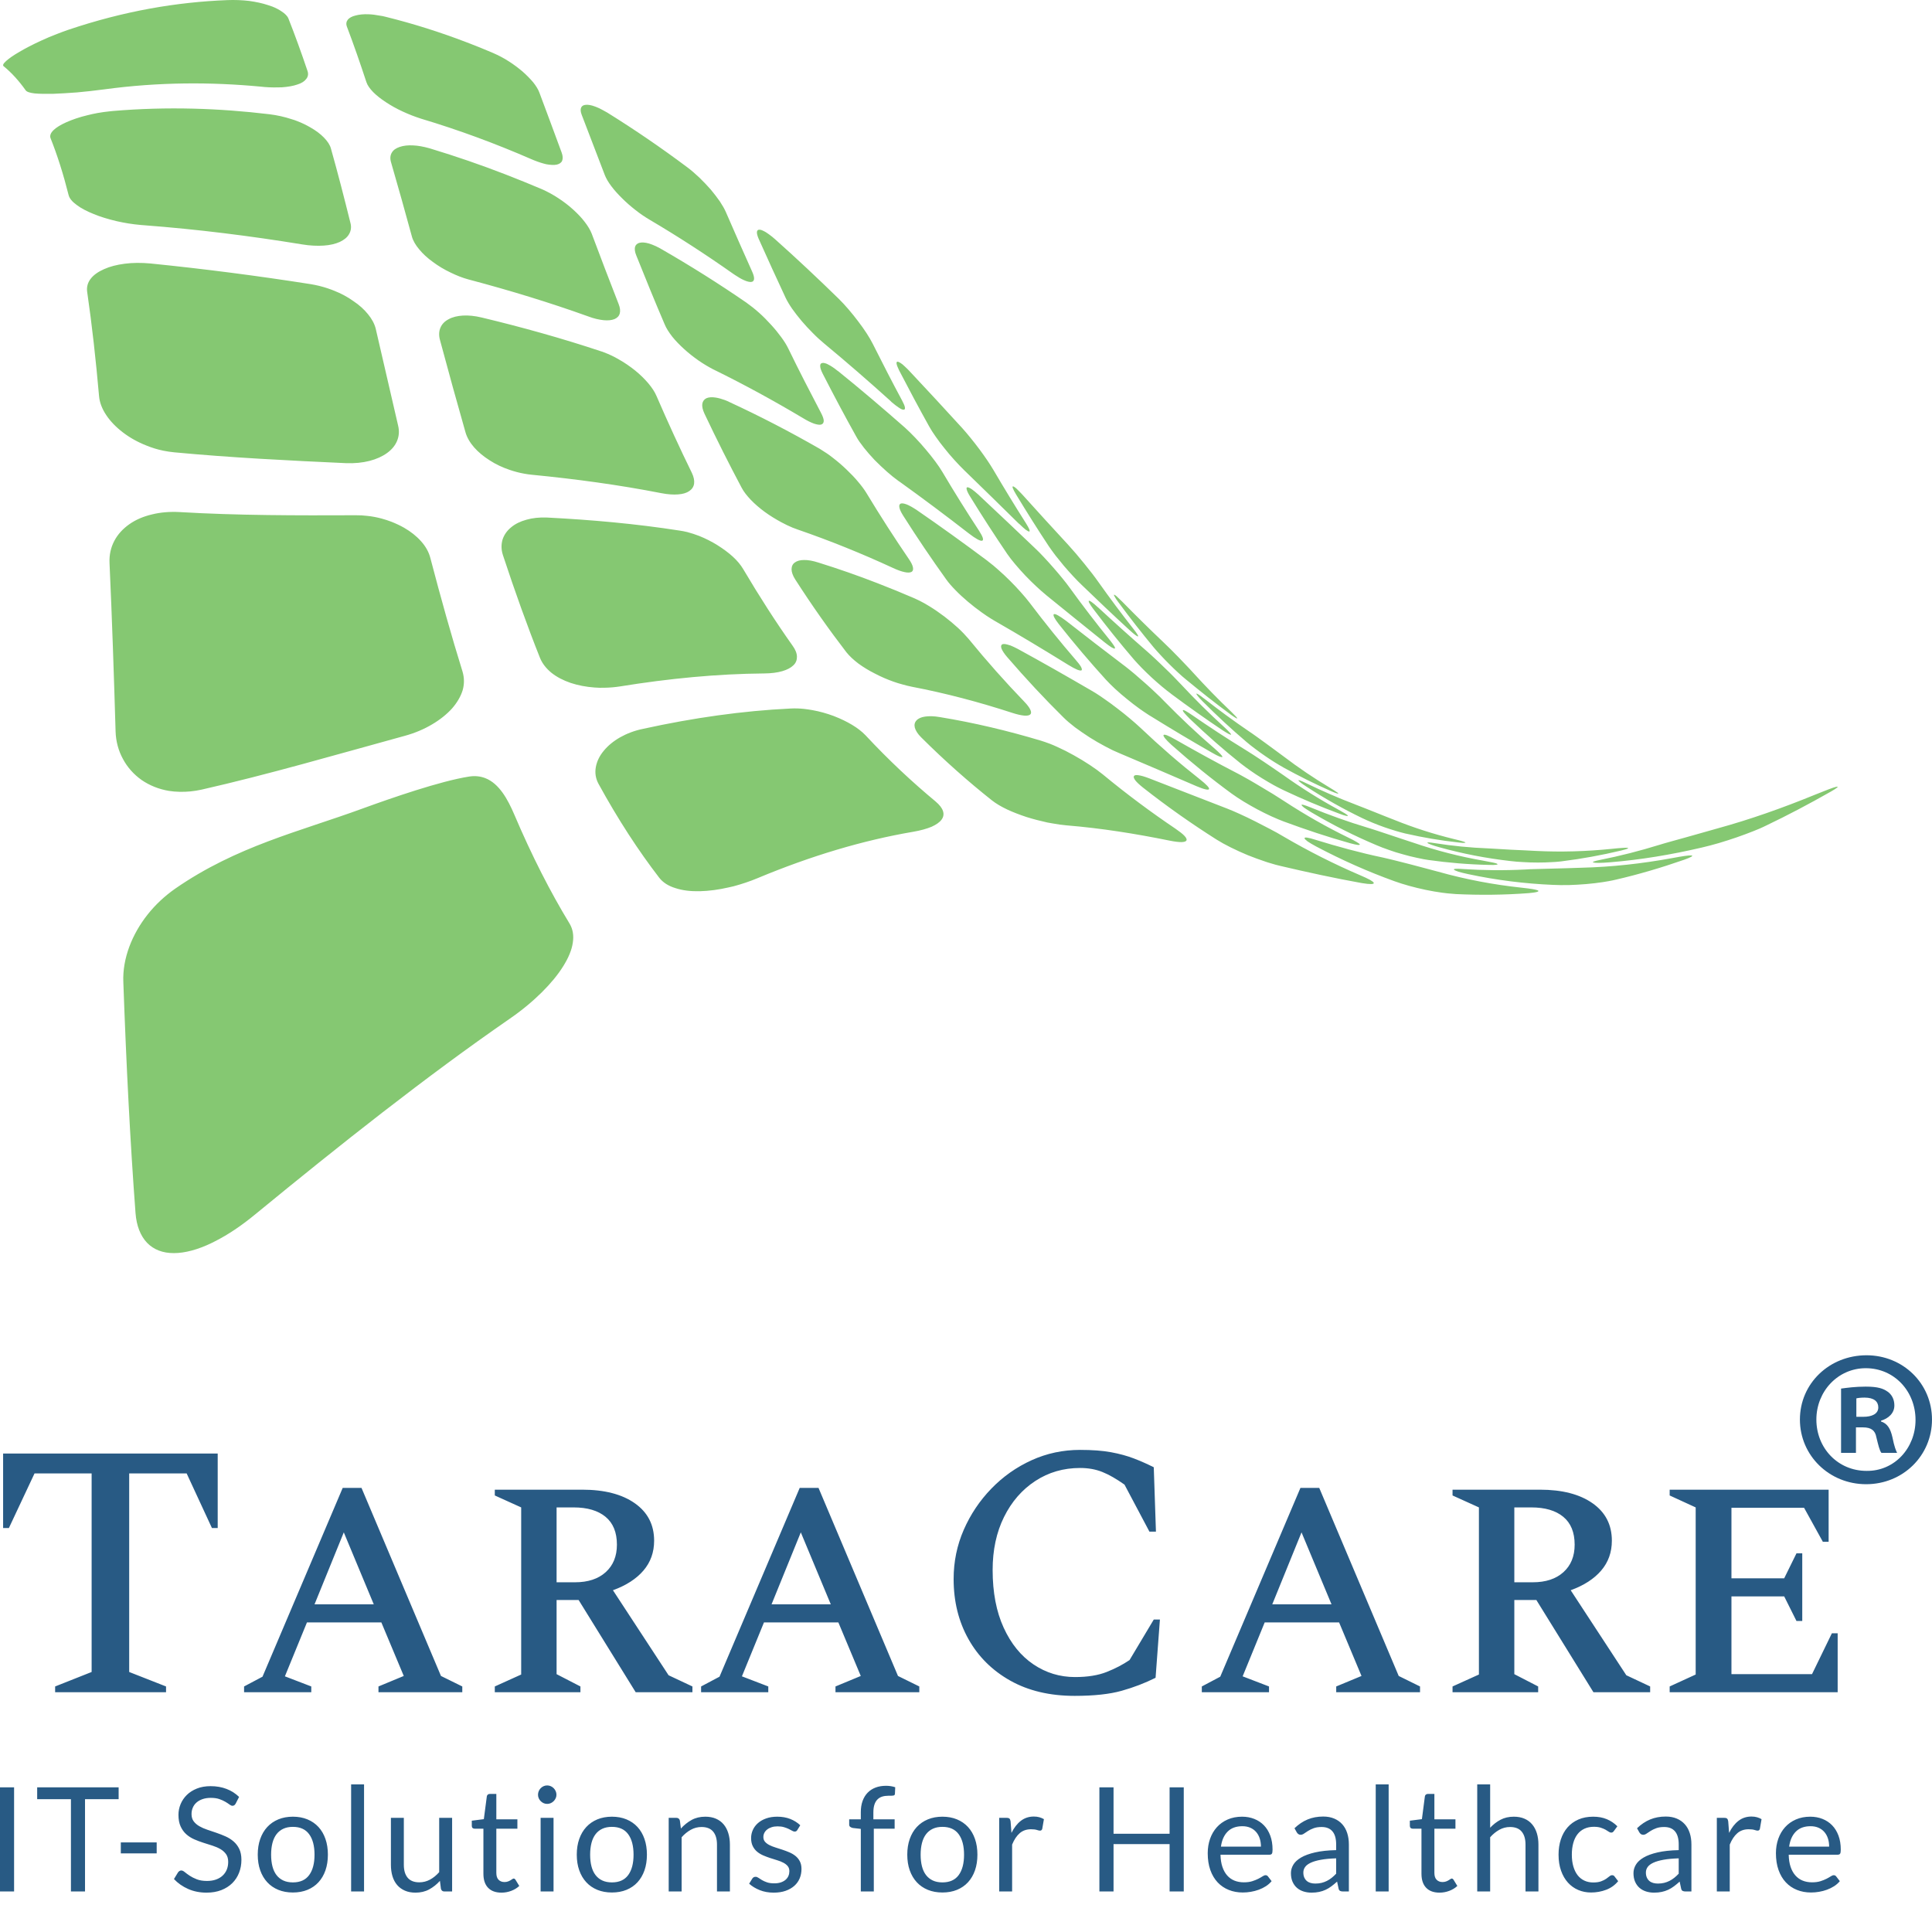
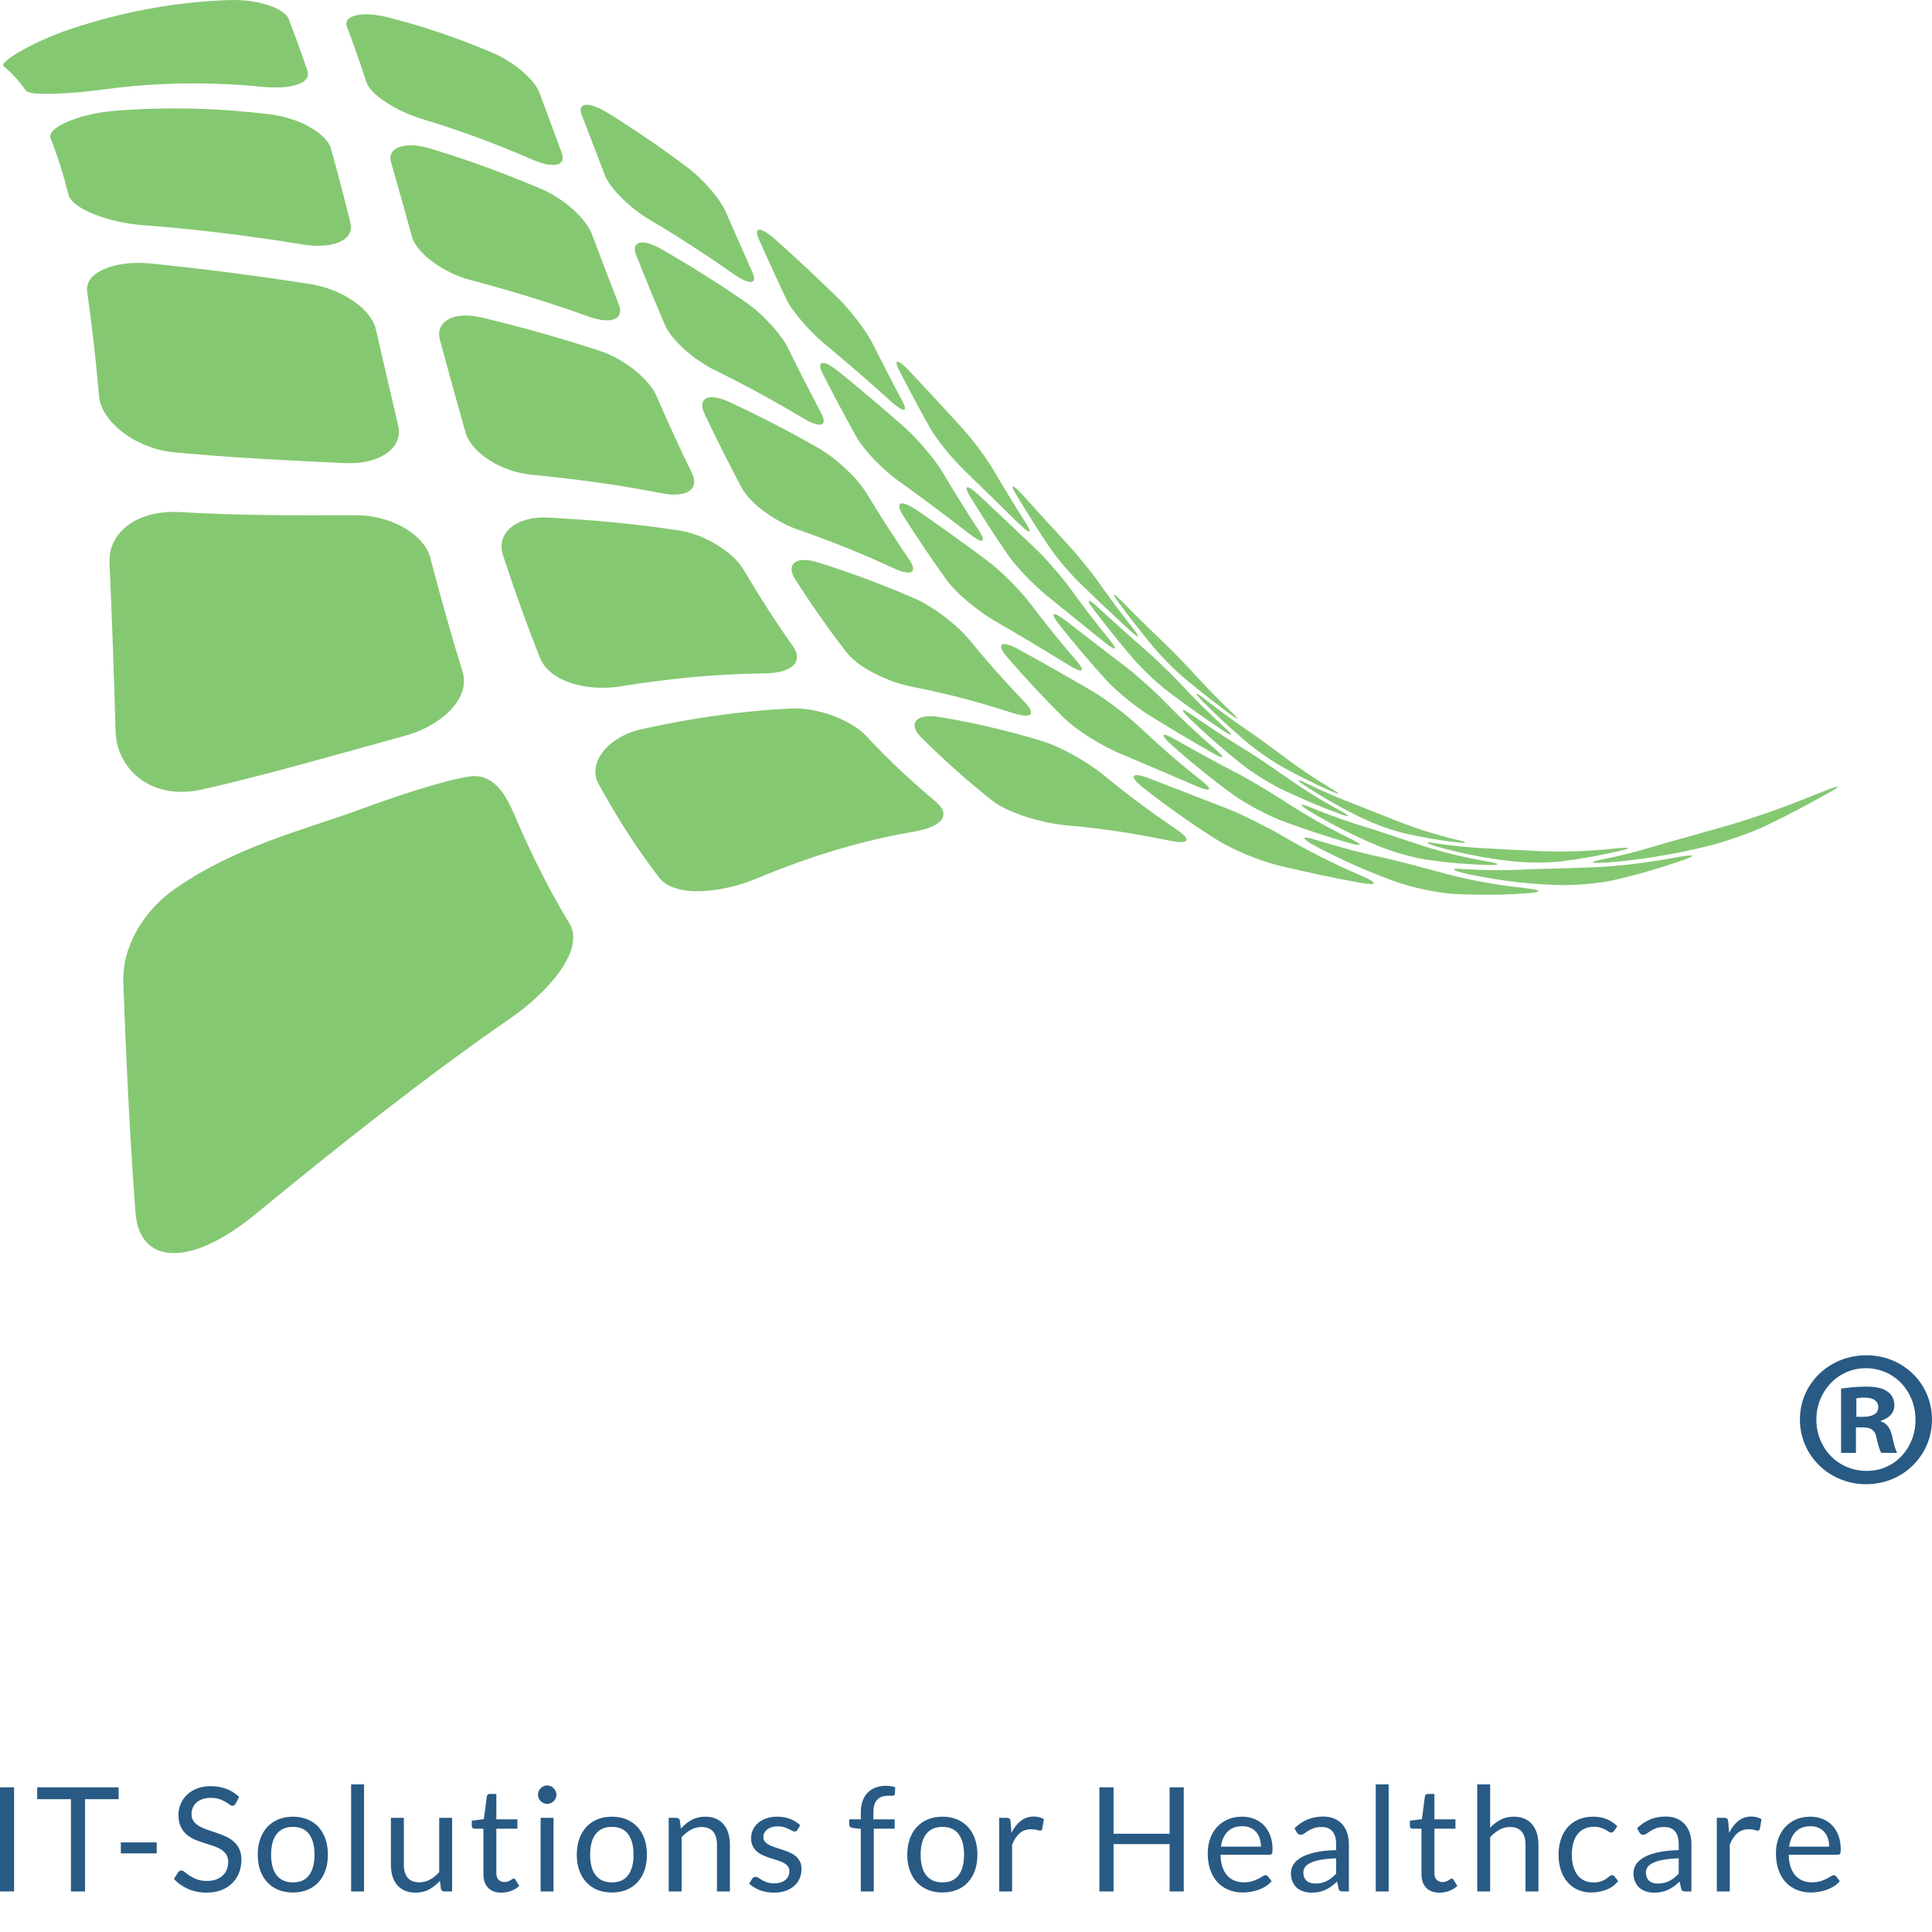
<svg xmlns="http://www.w3.org/2000/svg" width="1080" zoomAndPan="magnify" viewBox="0 0 810 810" height="1080" preserveAspectRatio="xMidYMid meet" version="1.0">
  <defs>
    <clipPath id="7fc680c31a">
      <path d="M 754.621 568.203 L 809.996 568.203 L 809.996 622.203 L 754.621 622.203 Z M 754.621 568.203 " clip-rule="nonzero" />
    </clipPath>
    <clipPath id="731019314f">
-       <path d="M 1.305 0 L 770.449 0 L 770.449 525.371 L 1.305 525.371 Z M 1.305 0 " clip-rule="nonzero" />
+       <path d="M 1.305 0 L 770.449 0 L 770.449 525.371 L 1.305 525.371 Z " clip-rule="nonzero" />
    </clipPath>
    <clipPath id="e604020f9d">
      <path d="M 0 748.125 L 771.75 748.125 L 771.75 793.5 L 0 793.5 Z M 0 748.125 " clip-rule="nonzero" />
    </clipPath>
    <clipPath id="45a8571b61">
-       <path d="M 1.305 607.875 L 770.449 607.875 L 770.449 711 L 1.305 711 Z M 1.305 607.875 " clip-rule="nonzero" />
-     </clipPath>
+       </clipPath>
  </defs>
  <g clip-path="url(#7fc680c31a)">
    <path fill="#285a84" d="M 778.285 594 L 781.242 594 C 784.691 594 787.484 592.848 787.484 590.055 C 787.484 587.59 785.676 585.949 781.734 585.949 C 780.09 585.949 778.941 586.113 778.285 586.277 Z M 778.117 609.117 L 771.875 609.117 L 771.875 582.168 C 774.34 581.84 777.789 581.348 782.227 581.348 C 787.32 581.348 789.621 582.168 791.43 583.484 C 793.07 584.633 794.223 586.605 794.223 589.234 C 794.223 592.52 791.758 594.656 788.633 595.641 L 788.633 595.969 C 791.262 596.793 792.578 598.93 793.398 602.543 C 794.223 606.652 794.879 608.129 795.371 609.117 L 788.801 609.117 C 787.977 608.129 787.484 605.828 786.664 602.543 C 786.172 599.75 784.527 598.434 781.078 598.434 L 778.117 598.434 Z M 761.523 595.148 C 761.523 607.145 770.562 616.672 782.555 616.672 C 794.223 616.84 803.094 607.145 803.094 595.312 C 803.094 583.32 794.223 573.625 782.227 573.625 C 770.562 573.625 761.523 583.32 761.523 595.148 Z M 809.996 595.148 C 809.996 610.266 797.836 622.262 782.391 622.262 C 766.945 622.262 754.621 610.266 754.621 595.148 C 754.621 580.031 766.945 568.203 782.555 568.203 C 797.836 568.203 809.996 580.031 809.996 595.148 " fill-opacity="1" fill-rule="nonzero" />
  </g>
  <g clip-path="url(#731019314f)">
    <path fill="#85c872" d="M 195.375 17.637 C 184.477 13.473 173.293 9.918 161.754 7.062 C 160.887 6.812 160.004 6.656 159.172 6.547 C 157.559 6.242 156.012 6.027 154.609 5.992 C 152.414 5.883 150.598 6.094 149.094 6.492 C 147.562 6.859 146.457 7.469 145.828 8.234 C 145.176 9.066 145.02 10.055 145.453 11.199 C 148.309 18.715 151.012 26.508 153.605 34.402 C 154.047 35.75 155.043 37.164 156.461 38.621 C 157.844 40.016 159.68 41.473 161.812 42.859 C 163.922 44.254 166.273 45.582 168.82 46.746 C 171.328 47.918 173.973 48.945 176.621 49.785 C 192.445 54.52 207.824 60.227 222.875 66.781 C 223.207 66.91 223.539 67.039 223.879 67.199 C 225.824 67.973 227.539 68.52 229.062 68.867 C 230.824 69.172 232.297 69.258 233.461 69.008 C 234.559 68.73 235.352 68.215 235.691 67.371 C 236.023 66.504 235.996 65.387 235.488 64.004 C 232.391 55.648 229.312 47.219 226.121 38.77 C 225.648 37.496 224.754 36.027 223.559 34.531 C 222.34 33.082 220.809 31.512 219.074 29.98 C 217.34 28.52 215.379 27.016 213.332 25.73 C 211.273 24.383 209.023 23.23 206.785 22.242 C 203.684 20.914 200.605 19.656 197.461 18.438 Z M 249.359 44.621 C 247.848 44.051 246.562 43.855 245.578 43.949 C 244.609 44.023 243.938 44.418 243.641 45.121 C 243.316 45.859 243.391 46.895 243.891 48.16 C 247.172 56.652 250.363 65.121 253.59 73.449 C 254.137 74.832 255.059 76.43 256.301 78.055 C 257.539 79.727 259.086 81.426 260.801 83.113 C 262.516 84.84 264.418 86.492 266.371 88.016 C 268.336 89.578 270.375 90.961 272.355 92.125 C 284.242 99.133 295.906 106.695 307.352 114.766 C 307.582 114.922 307.832 115.078 308.098 115.266 C 309.547 116.25 310.855 116.992 311.926 117.461 C 313.207 118.035 314.23 118.281 314.93 118.211 C 315.652 118.152 316.039 117.738 316.141 117.035 C 316.23 116.316 315.965 115.246 315.355 113.898 C 311.688 105.727 308.035 97.445 304.336 88.941 C 303.781 87.641 302.926 86.152 301.836 84.492 C 300.738 82.941 299.457 81.223 298.012 79.496 C 296.527 77.805 294.93 76.125 293.27 74.52 C 291.594 72.914 289.895 71.445 288.219 70.188 C 277.215 61.945 266.004 54.289 254.551 47.172 C 253.867 46.785 253.25 46.449 252.641 46.117 C 251.711 45.594 250.844 45.188 250.023 44.871 C 249.82 44.789 249.562 44.695 249.359 44.621 M 112.246 2.105 C 109.949 1.34 107.32 0.785 104.453 0.387 C 101.594 0.055 98.477 -0.082 95.25 0.047 C 74.375 0.867 52.324 4.488 28.414 12.566 C 26.875 13.121 25.379 13.656 23.953 14.219 C 21.543 15.133 19.305 16.082 17.164 17.082 C 13.727 18.66 10.672 20.238 8.199 21.707 C 5.676 23.148 3.766 24.504 2.633 25.52 C 1.996 26.094 1.562 26.59 1.387 26.969 L 1.359 27.07 C 1.258 27.367 1.305 27.598 1.523 27.762 C 4.863 30.477 7.926 33.875 10.754 37.848 C 11.227 38.547 12.562 38.926 14.52 39.168 C 16.52 39.359 19.156 39.371 22.133 39.34 C 25.188 39.23 28.645 39.008 32.297 38.742 C 35.938 38.398 39.801 38.004 43.684 37.469 C 66.766 34.348 88.555 34.363 109.441 36.332 C 110.004 36.414 110.512 36.453 111.055 36.496 C 113.609 36.691 116.016 36.691 118.137 36.609 C 120.691 36.426 122.914 36.047 124.656 35.438 C 126.391 34.918 127.656 34.098 128.391 33.102 C 129.141 32.176 129.371 31.031 128.926 29.758 C 126.391 22.215 123.734 14.883 120.941 7.801 C 120.516 6.73 119.492 5.695 117.992 4.738 C 116.941 4.016 115.656 3.344 114.145 2.742 C 113.527 2.504 112.918 2.316 112.246 2.105 M 318.438 96.301 C 317.816 96.254 317.43 96.586 317.355 97.195 C 317.273 97.832 317.512 98.828 318.066 100.102 C 321.848 108.543 325.609 116.816 329.383 124.867 C 330.027 126.215 330.941 127.758 332.094 129.426 C 333.273 131.078 334.602 132.816 336.105 134.59 C 337.562 136.305 339.164 138.031 340.75 139.609 C 342.363 141.273 344.016 142.742 345.566 144.043 C 354.898 151.77 364.102 159.766 373.238 168.004 C 373.414 168.168 373.605 168.371 373.801 168.574 C 374.961 169.543 375.957 170.32 376.77 170.855 C 377.691 171.492 378.438 171.824 378.855 171.762 C 379.332 171.762 379.48 171.438 379.391 170.789 C 379.297 170.145 378.871 169.156 378.164 167.836 C 374.039 160.164 369.965 152.234 365.852 144.035 C 365.234 142.805 364.367 141.328 363.336 139.73 C 362.32 138.16 361.121 136.48 359.812 134.754 C 358.539 133.082 357.164 131.328 355.801 129.758 C 354.406 128.117 352.969 126.574 351.633 125.254 C 342.863 116.695 334.027 108.387 325.012 100.352 C 324.559 99.957 324.117 99.594 323.691 99.227 C 322.723 98.461 321.828 97.824 321.074 97.344 C 320.5 97.012 319.992 96.75 319.523 96.559 C 319.129 96.375 318.766 96.309 318.438 96.301 M 180.621 62.34 C 180.438 62.266 180.234 62.211 180.051 62.164 C 177.59 61.48 175.301 61.047 173.273 60.965 C 171.059 60.828 169.133 61.066 167.582 61.594 C 166.043 62.109 164.891 62.887 164.281 63.984 C 163.617 65.055 163.48 66.402 163.922 67.953 C 166.938 78.312 169.844 88.746 172.684 99.152 C 173.145 100.879 174.23 102.742 175.742 104.535 C 177.246 106.363 179.191 108.191 181.469 109.809 C 183.711 111.488 186.258 113.02 188.93 114.277 C 191.328 115.457 193.863 116.473 196.398 117.156 C 196.688 117.25 196.953 117.332 197.258 117.387 C 213.949 121.82 230.418 126.844 246.547 132.633 C 249.035 133.59 251.23 134.055 253.121 134.246 C 254.973 134.422 256.477 134.246 257.648 133.777 C 258.766 133.285 259.52 132.539 259.824 131.449 C 260.129 130.414 260.008 129.031 259.336 127.395 C 255.594 117.832 251.828 107.996 248.066 97.934 C 247.477 96.43 246.461 94.738 245.145 93.031 C 243.824 91.297 242.164 89.543 240.34 87.906 C 238.469 86.18 236.383 84.602 234.172 83.145 C 232.012 81.703 229.68 80.438 227.383 79.402 C 222.219 77.223 217.027 75.082 211.809 73.078 C 201.574 69.117 191.191 65.535 180.621 62.34 M 271.996 102.07 C 270.465 101.637 269.148 101.562 268.168 101.785 C 267.203 101.996 266.527 102.613 266.25 103.465 C 266.02 104.359 266.141 105.605 266.75 107.066 C 270.707 116.98 274.672 126.656 278.664 135.984 C 279.32 137.598 280.426 139.305 281.828 141.125 C 283.199 142.844 284.926 144.625 286.832 146.352 C 288.723 148.086 290.801 149.695 292.949 151.207 C 294.949 152.582 297.016 153.812 298.988 154.836 C 299.109 154.91 299.254 154.965 299.41 155.039 C 312.008 161.227 324.391 167.984 336.594 175.258 C 338.445 176.395 340.059 177.18 341.359 177.633 C 342.668 178.047 343.684 178.203 344.34 177.973 C 345.031 177.742 345.352 177.207 345.363 176.406 C 345.324 175.535 344.918 174.43 344.137 172.953 C 339.598 164.301 334.98 155.363 330.461 146.055 C 329.777 144.645 328.773 143.02 327.535 141.348 C 326.301 139.656 324.855 137.875 323.266 136.148 C 321.691 134.414 319.957 132.641 318.195 131.078 C 316.387 129.465 314.562 128.051 312.82 126.805 C 301.246 118.848 289.406 111.406 277.383 104.488 C 277.152 104.352 276.91 104.184 276.645 104.062 C 275.52 103.445 274.441 102.945 273.426 102.559 C 272.91 102.367 272.477 102.207 271.996 102.07 M 122.223 49.961 C 119.32 49 116.203 48.297 112.992 47.902 C 92.016 45.391 70.262 44.594 47.336 46.535 C 46.855 46.617 46.406 46.645 45.934 46.684 C 42.586 47.016 39.406 47.598 36.52 48.344 C 33.191 49.137 30.25 50.172 27.805 51.254 C 25.418 52.324 23.555 53.457 22.41 54.586 C 21.238 55.738 20.797 56.875 21.203 57.957 C 24.051 65.094 26.57 73.059 28.738 81.691 C 29.098 83.199 30.277 84.574 32.141 85.914 C 33.938 87.305 36.41 88.582 39.285 89.734 C 42.125 90.918 45.465 91.922 48.996 92.746 C 52.207 93.473 55.555 94.02 59.012 94.324 C 59.371 94.371 59.766 94.414 60.164 94.414 C 82.785 96.125 104.926 98.914 126.688 102.469 C 129.969 103.012 133.039 103.148 135.723 102.965 C 138.359 102.801 140.621 102.246 142.438 101.441 C 144.273 100.574 145.617 99.492 146.363 98.129 C 147.156 96.77 147.398 95.184 146.91 93.41 C 144.316 82.957 141.633 72.523 138.758 62.324 C 138.352 60.734 137.293 59.219 135.805 57.668 C 134.312 56.129 132.359 54.676 130.043 53.367 C 128.422 52.426 126.621 51.547 124.684 50.801 C 123.922 50.496 123.082 50.191 122.223 49.961 M 376.383 151.641 C 375.969 151.594 375.812 151.891 375.895 152.473 C 375.984 153.062 376.328 154.004 376.938 155.242 C 381.121 163.32 385.316 171.16 389.551 178.77 C 390.25 180.031 391.191 181.527 392.297 183.07 C 393.422 184.688 394.641 186.328 395.996 187.973 C 397.324 189.645 398.688 191.289 400.109 192.828 C 401.52 194.371 402.855 195.805 404.148 197.051 C 411.801 204.48 419.457 211.949 427.074 219.465 C 427.191 219.531 427.312 219.66 427.414 219.727 C 428.457 220.75 429.352 221.535 429.988 222.051 C 430.723 222.598 431.215 222.848 431.508 222.848 C 431.758 222.816 431.738 222.523 431.527 221.887 C 431.27 221.293 430.789 220.391 430.051 219.234 C 425.531 212.125 421.031 204.758 416.57 197.152 C 415.887 195.977 414.992 194.594 413.996 193.098 C 413.02 191.641 411.887 190.07 410.723 188.48 C 409.516 186.867 408.289 185.285 407.062 183.773 C 405.836 182.258 404.629 180.836 403.477 179.543 C 396.172 171.547 388.82 163.57 381.418 155.703 C 381.148 155.398 380.855 155.113 380.559 154.809 C 379.703 153.949 378.945 153.277 378.328 152.73 C 377.656 152.203 377.121 151.891 376.723 151.742 C 376.586 151.688 376.484 151.641 376.383 151.641 M 344.781 152.188 C 344.184 152.262 343.832 152.648 343.867 153.414 C 343.852 154.145 344.191 155.223 344.91 156.645 C 349.586 165.777 354.27 174.594 359 183.051 C 359.766 184.484 360.871 186.008 362.219 187.734 C 363.527 189.406 365.086 191.16 366.691 192.867 C 368.359 194.555 370.113 196.219 371.875 197.777 C 373.504 199.211 375.156 200.547 376.68 201.637 C 376.797 201.73 376.891 201.812 377.02 201.852 C 386.812 208.875 396.496 216.125 406.129 223.602 C 407.645 224.777 408.844 225.578 409.801 226.105 C 410.73 226.613 411.426 226.809 411.773 226.695 C 412.172 226.566 412.227 226.141 412.016 225.449 C 411.801 224.766 411.25 223.703 410.398 222.402 C 405.273 214.582 400.164 206.43 395.102 197.871 C 394.336 196.578 393.324 195.074 392.133 193.477 C 390.941 191.898 389.645 190.207 388.195 188.527 C 386.793 186.848 385.289 185.168 383.777 183.578 C 382.293 182.02 380.773 180.523 379.359 179.246 C 370.16 171.16 360.883 163.258 351.449 155.648 C 351.328 155.566 351.227 155.465 351.098 155.418 C 349.695 154.281 348.441 153.434 347.371 152.906 C 347.051 152.711 346.719 152.566 346.387 152.426 C 345.73 152.188 345.176 152.102 344.781 152.188 M 769.84 329.875 C 769.223 330.004 768.152 330.363 766.621 330.945 C 765.09 331.52 763.172 332.293 760.875 333.215 C 747.191 338.812 733.629 343.594 720.137 347.297 C 718.09 347.887 715.867 348.523 713.609 349.145 C 711.367 349.781 709.098 350.445 706.934 351.027 C 704.719 351.625 702.652 352.219 700.746 352.742 C 699.684 353.031 698.625 353.324 697.73 353.594 C 697.082 353.797 696.477 353.953 695.93 354.137 C 687.41 356.777 679.039 358.895 670.988 360.492 C 669.648 360.766 668.719 360.988 668.277 361.164 C 667.758 361.359 667.703 361.488 668.047 361.598 C 668.406 361.711 669.172 361.766 670.324 361.766 C 671.449 361.766 673.051 361.672 674.969 361.523 C 687.715 360.48 700.578 358.367 713.535 355.328 C 715.719 354.812 718.145 354.195 720.598 353.473 C 723.086 352.734 725.625 351.914 728.121 351.062 C 730.559 350.215 732.945 349.328 735.047 348.488 C 736.016 348.102 736.902 347.711 737.723 347.391 C 738.828 346.926 739.715 346.484 740.535 346.086 C 749.305 341.895 758.305 337.168 767.629 331.859 C 769.027 331.074 769.914 330.484 770.254 330.16 C 770.469 329.965 770.504 329.863 770.402 329.828 C 770.34 329.793 770.145 329.82 769.84 329.875 M 424.758 203.918 C 424.48 203.871 424.434 204.148 424.648 204.73 C 424.879 205.305 425.301 206.16 426.004 207.316 C 430.539 214.812 435.105 222.035 439.688 228.969 C 440.488 230.129 441.438 231.461 442.508 232.871 C 443.617 234.285 444.852 235.801 446.059 237.25 C 447.332 238.727 448.641 240.195 449.906 241.562 C 451.141 242.918 452.387 244.156 453.473 245.199 C 460.121 251.633 466.809 257.969 473.547 264.152 C 473.648 264.266 473.75 264.348 473.863 264.43 C 474.785 265.254 475.477 265.863 476.027 266.25 C 476.648 266.711 476.996 266.879 477.117 266.793 C 477.254 266.758 477.164 266.453 476.82 265.918 C 476.461 265.344 475.91 264.57 475.078 263.527 C 470.164 257.285 465.297 250.766 460.465 243.953 C 459.715 242.871 458.812 241.672 457.824 240.379 C 456.793 239.059 455.703 237.676 454.562 236.27 C 453.438 234.867 452.266 233.473 451.148 232.16 C 450.008 230.832 448.898 229.586 447.93 228.516 C 441.496 221.555 435.113 214.562 428.73 207.48 C 428.473 207.207 428.227 206.945 427.996 206.699 C 427.266 205.922 426.621 205.305 426.152 204.84 C 425.586 204.363 425.191 204.074 424.926 203.973 C 424.895 203.945 424.812 203.918 424.758 203.918 M 405.586 204.277 C 405.207 204.344 405.137 204.684 405.328 205.352 C 405.523 206.023 405.973 207.012 406.785 208.266 C 411.93 216.641 417.141 224.645 422.324 232.293 C 423.207 233.582 424.344 235.035 425.633 236.559 C 426.926 238.117 428.336 239.66 429.859 241.293 C 431.359 242.863 432.902 244.387 434.402 245.781 C 435.832 247.129 437.227 248.348 438.496 249.391 C 438.598 249.484 438.684 249.574 438.746 249.613 C 446.863 256.176 454.895 262.73 463.016 269.223 C 464.262 270.211 465.285 270.957 465.996 271.395 C 466.715 271.801 467.188 271.965 467.387 271.91 C 467.562 271.781 467.473 271.41 467.086 270.793 C 466.715 270.184 466.051 269.277 465.129 268.133 C 459.559 261.273 454.008 254.062 448.504 246.453 C 447.684 245.293 446.633 243.953 445.449 242.504 C 444.289 241.09 443.016 239.559 441.688 238.055 C 440.387 236.547 439.004 235.043 437.688 233.629 C 436.34 232.199 435.051 230.852 433.84 229.742 C 426.141 222.414 418.395 215.055 410.629 207.797 C 410.539 207.695 410.418 207.594 410.316 207.484 C 409.184 206.457 408.168 205.637 407.441 205.117 C 406.906 204.758 406.492 204.539 406.168 204.406 C 405.918 204.336 405.734 204.289 405.586 204.277 M 252.145 147.34 C 235.719 141.875 218.957 137.191 201.961 133.121 C 199.102 132.43 196.445 132.168 194.113 132.297 C 191.781 132.438 189.734 132.918 188.129 133.812 C 186.523 134.633 185.324 135.816 184.688 137.32 C 184.035 138.754 183.914 140.555 184.457 142.527 C 188.008 155.77 191.594 168.758 195.172 181.289 C 195.809 183.449 197.02 185.562 198.789 187.578 C 200.566 189.598 202.781 191.418 205.344 193.031 C 207.871 194.688 210.723 195.996 213.766 197.031 C 215.711 197.688 217.711 198.223 219.738 198.582 C 220.828 198.812 221.926 198.922 223.012 199.043 C 241.383 200.836 259.492 203.289 277.27 206.762 C 279.973 207.277 282.316 207.453 284.336 207.277 C 286.301 207.133 287.887 206.66 289 205.867 C 290.125 205.102 290.801 204.094 291.004 202.781 C 291.176 201.473 290.891 199.969 290.043 198.211 C 285.047 188.012 280.102 177.246 275.215 165.961 C 274.477 164.234 273.277 162.445 271.777 160.672 C 270.234 158.852 268.391 157.043 266.309 155.352 C 264.25 153.711 261.953 152.086 259.547 150.746 C 257.527 149.547 255.398 148.531 253.277 147.746 C 253.195 147.719 253.121 147.691 253.074 147.664 C 252.762 147.516 252.477 147.43 252.145 147.34 M 300.113 166.691 C 298.5 166.434 297.16 166.516 296.184 166.949 C 295.242 167.402 294.625 168.215 294.449 169.277 C 294.277 170.355 294.57 171.75 295.336 173.402 C 300.48 184.27 305.691 194.613 310.922 204.453 C 311.777 206.105 313.152 207.844 314.793 209.578 C 316.48 211.312 318.465 213.039 320.629 214.621 C 322.789 216.199 325.141 217.637 327.527 218.93 C 329.125 219.809 330.754 220.574 332.332 221.23 C 333.098 221.488 333.816 221.773 334.547 222.051 C 348.035 226.707 361.297 232.07 374.309 238.082 C 376.301 239.012 377.961 239.605 379.305 239.871 C 380.598 240.148 381.566 240.094 382.184 239.762 C 382.754 239.418 382.938 238.793 382.746 237.84 C 382.578 236.926 381.988 235.727 380.965 234.258 C 375.062 225.617 369.164 216.465 363.289 206.754 C 362.414 205.305 361.215 203.688 359.766 201.988 C 358.344 200.262 356.695 198.562 354.898 196.848 C 353.125 195.137 351.219 193.504 349.281 192.008 C 347.613 190.68 345.84 189.488 344.164 188.473 C 343.949 188.305 343.719 188.215 343.508 188.066 C 331.133 180.977 318.609 174.465 305.773 168.547 C 305.168 168.234 304.574 167.984 303.977 167.754 C 302.566 167.234 301.246 166.875 300.113 166.691 M 377.672 211.109 C 377.129 211.359 376.898 211.848 377.066 212.707 C 377.203 213.539 377.703 214.648 378.598 216.086 C 384.59 225.543 390.621 234.434 396.66 242.855 C 397.684 244.312 399.066 245.891 400.617 247.461 C 402.184 249.094 403.98 250.711 405.855 252.309 C 407.707 253.859 409.68 255.418 411.617 256.777 C 412.98 257.754 414.32 258.668 415.656 259.48 C 416.145 259.797 416.672 260.09 417.141 260.367 C 427.449 266.277 437.668 272.438 447.895 278.762 C 449.461 279.723 450.68 280.367 451.637 280.766 C 452.57 281.113 453.18 281.215 453.445 281.031 C 453.676 280.828 453.613 280.348 453.234 279.621 C 452.809 278.863 452.082 277.875 450.957 276.609 C 444.484 269.102 438.035 261.105 431.609 252.613 C 430.605 251.312 429.395 249.844 428.012 248.32 C 426.668 246.777 425.117 245.16 423.523 243.566 C 421.91 241.949 420.277 240.418 418.617 238.965 C 417.207 237.676 415.785 236.52 414.438 235.496 C 414.254 235.328 414.078 235.191 413.887 235.051 C 404.148 227.777 394.328 220.703 384.414 213.879 C 382.746 212.773 381.316 211.961 380.191 211.508 C 380.152 211.5 380.109 211.488 380.035 211.453 C 378.992 211.066 378.199 210.953 377.672 211.109 M 131.941 119.438 C 131.371 119.336 130.789 119.234 130.219 119.125 C 108.133 115.652 85.77 112.754 63.066 110.461 C 59.223 110.113 55.562 110.129 52.309 110.562 C 48.977 110.988 46.055 111.746 43.641 112.836 C 41.176 113.914 39.25 115.266 38.023 116.871 C 36.797 118.449 36.254 120.312 36.547 122.355 C 38.578 136.25 40.199 150.969 41.535 166.137 C 41.777 168.789 42.816 171.457 44.535 174.023 C 46.266 176.637 48.664 179.102 51.531 181.289 C 54.418 183.504 57.758 185.371 61.41 186.801 C 63.648 187.715 66.012 188.453 68.461 188.953 C 69.984 189.258 71.523 189.496 73.055 189.637 C 96.754 191.871 120.867 193.078 145.027 194.18 C 148.641 194.324 151.98 193.984 154.922 193.234 C 157.836 192.488 160.309 191.352 162.289 189.922 C 164.234 188.508 165.664 186.82 166.477 184.836 C 167.27 182.914 167.473 180.801 166.93 178.508 C 163.832 165.195 160.715 151.625 157.523 137.812 C 157.016 135.762 155.898 133.691 154.297 131.746 C 152.699 129.75 150.633 127.887 148.137 126.223 C 145.738 124.488 142.918 122.984 139.871 121.801 C 139.578 121.691 139.281 121.578 138.969 121.449 C 136.719 120.602 134.34 119.918 131.941 119.438 M 467.121 249.355 C 466.938 249.324 467.027 249.641 467.332 250.137 C 467.602 250.711 468.125 251.477 468.891 252.484 C 473.805 259.148 478.738 265.438 483.738 271.477 C 484.586 272.453 485.59 273.609 486.699 274.781 C 487.797 275.973 489.004 277.246 490.219 278.438 C 491.465 279.691 492.711 280.875 493.926 282 C 495.098 283.082 496.234 284.078 497.258 284.902 C 503.324 289.895 509.438 294.781 515.68 299.352 C 515.762 299.434 515.895 299.508 515.984 299.59 C 516.805 300.199 517.469 300.605 517.895 300.875 C 518.391 301.188 518.66 301.281 518.695 301.18 C 518.734 301.094 518.512 300.781 518.113 300.34 C 517.672 299.875 517.008 299.211 516.133 298.344 C 510.773 293.246 505.48 287.809 500.254 282.059 C 499.449 281.145 498.5 280.164 497.461 279.066 C 496.438 277.949 495.312 276.812 494.215 275.668 C 493.062 274.504 491.953 273.359 490.867 272.27 C 489.785 271.191 488.754 270.191 487.812 269.305 C 481.941 263.73 476.148 258.016 470.387 252.141 C 470.164 251.93 469.953 251.707 469.73 251.516 C 469.094 250.867 468.551 250.359 468.145 249.992 C 467.746 249.648 467.434 249.445 467.242 249.371 C 467.203 249.355 467.148 249.324 467.121 249.355 M 456.535 251.863 C 456.379 251.938 456.406 252.301 456.727 252.863 C 457.023 253.473 457.652 254.359 458.48 255.457 C 464.078 262.852 469.723 269.871 475.391 276.48 C 476.332 277.543 477.504 278.809 478.766 280.109 C 480.078 281.449 481.461 282.77 482.863 284.078 C 484.32 285.41 485.777 286.699 487.16 287.848 C 488.469 288.945 489.688 289.914 490.812 290.734 C 490.902 290.836 490.996 290.895 491.059 290.949 C 498.168 296.238 505.297 301.297 512.555 306.156 C 513.699 306.883 514.582 307.438 515.145 307.707 C 515.727 308.012 516.078 308.102 516.125 307.973 C 516.168 307.844 515.93 307.512 515.441 307.004 C 514.988 306.461 514.234 305.758 513.211 304.797 C 507.125 299.25 501.074 293.285 495.125 286.902 C 494.23 285.926 493.125 284.801 491.938 283.59 C 490.793 282.426 489.512 281.152 488.211 279.926 C 486.93 278.648 485.609 277.422 484.375 276.25 C 483.148 275.086 481.949 274.023 480.879 273.074 C 474.066 267.145 467.242 261.004 460.535 254.801 C 460.434 254.719 460.371 254.637 460.25 254.57 C 459.254 253.648 458.473 252.973 457.844 252.531 C 457.422 252.207 457.059 252.004 456.848 251.922 C 456.691 251.863 456.598 251.848 456.535 251.863 M 709.082 358.652 C 708.621 358.598 707.688 358.664 706.371 358.855 C 704.969 359.059 703.207 359.363 701.031 359.77 C 688.305 362.105 675.59 363.492 663.086 363.797 C 661.156 363.852 659.09 363.934 656.906 364 C 654.793 364.074 652.57 364.117 650.434 364.176 C 648.332 364.23 646.273 364.277 644.363 364.34 C 643.387 364.387 642.391 364.387 641.508 364.422 C 640.758 364.48 640.086 364.488 639.469 364.543 C 630.43 364.996 621.754 364.902 613.242 364.34 C 611.812 364.238 610.809 364.191 610.238 364.258 C 609.645 364.305 609.406 364.441 609.609 364.637 C 609.812 364.848 610.43 365.105 611.398 365.449 C 612.441 365.742 613.785 366.133 615.602 366.492 C 627.371 369.004 639.23 370.488 651.078 370.988 C 653.145 371.098 655.367 371.098 657.746 371.07 C 660.086 370.996 662.551 370.859 664.977 370.656 C 667.371 370.453 669.723 370.176 671.863 369.852 C 672.711 369.715 673.531 369.594 674.336 369.445 C 675.504 369.242 676.527 369.023 677.508 368.789 C 686.691 366.676 696.234 363.887 706.094 360.453 C 707.613 359.918 708.629 359.484 709.137 359.172 C 709.477 358.938 709.598 358.781 709.367 358.699 C 709.312 358.664 709.227 358.652 709.082 358.652 M 441.863 257.48 C 441.605 257.617 441.641 258.051 441.945 258.742 C 442.297 259.453 442.969 260.469 443.93 261.699 C 450.43 269.914 457.031 277.66 463.617 284.918 C 464.723 286.129 466.098 287.477 467.59 288.879 C 469.148 290.32 470.828 291.734 472.516 293.109 C 474.211 294.504 475.973 295.852 477.66 297.07 C 478.859 297.945 480.066 298.73 481.129 299.434 C 481.543 299.711 481.949 299.988 482.391 300.227 C 490.93 305.508 499.508 310.66 508.211 315.609 C 509.566 316.387 510.602 316.922 511.281 317.18 C 511.992 317.445 512.398 317.492 512.48 317.328 C 512.535 317.141 512.277 316.754 511.715 316.172 C 511.133 315.555 510.277 314.77 509.105 313.727 C 502.043 307.668 495.082 301.105 488.117 294.004 C 487.086 292.895 485.832 291.688 484.449 290.395 C 483.094 289.082 481.59 287.734 480.105 286.406 C 478.594 285.059 477.07 283.727 475.559 282.453 C 474.211 281.336 472.895 280.246 471.695 279.324 C 471.629 279.277 471.539 279.203 471.438 279.141 C 463.184 272.906 454.996 266.562 446.863 260.211 C 445.488 259.207 444.371 258.43 443.551 257.996 C 443.219 257.82 442.98 257.691 442.73 257.59 C 442.352 257.441 442.047 257.422 441.863 257.48 M 682.355 355.449 C 681.969 355.402 681.23 355.395 680.09 355.496 C 678.953 355.57 677.543 355.688 675.727 355.883 C 665.074 356.973 654.434 357.277 644.062 356.762 C 642.457 356.676 640.723 356.594 638.879 356.492 C 637.082 356.41 635.207 356.316 633.418 356.242 C 631.621 356.141 629.879 356.039 628.266 355.938 C 627.102 355.855 625.988 355.801 625.02 355.746 C 624.676 355.719 624.344 355.707 624.043 355.699 C 616.352 355.395 608.938 354.664 601.613 353.5 C 600.414 353.309 599.566 353.215 599.031 353.168 C 598.496 353.188 598.332 353.234 598.488 353.398 C 598.637 353.574 599.133 353.789 599.945 354.121 C 600.785 354.426 601.957 354.812 603.441 355.211 C 613.215 357.941 623.148 359.836 633.16 360.988 C 634.848 361.184 636.758 361.367 638.703 361.441 C 640.668 361.57 642.742 361.625 644.762 361.625 C 646.781 361.625 648.746 361.57 650.57 361.449 C 651.676 361.406 652.691 361.332 653.641 361.23 C 654.223 361.172 654.785 361.129 655.293 361.035 C 663.195 360.047 671.328 358.57 679.664 356.594 C 680.926 356.289 681.805 356.023 682.238 355.848 C 682.613 355.68 682.672 355.559 682.504 355.504 C 682.523 355.484 682.43 355.441 682.355 355.449 M 501.602 290.809 C 501.543 290.922 501.699 291.207 502.098 291.734 C 502.504 292.27 503.188 293.016 504.125 293.969 C 510.184 300.051 516.336 305.758 522.504 310.992 C 523.539 311.898 524.766 312.84 526.074 313.828 C 527.383 314.824 528.793 315.859 530.23 316.828 C 531.652 317.809 533.055 318.75 534.398 319.578 C 535.652 320.363 536.836 321.066 537.875 321.629 C 537.961 321.676 538.043 321.73 538.07 321.77 C 544.625 325.379 551.305 328.703 558.082 331.703 C 559.148 332.164 559.934 332.469 560.441 332.617 C 560.938 332.766 561.113 332.773 561.078 332.664 C 561.051 332.523 560.719 332.238 560.109 331.879 C 559.512 331.445 558.66 330.938 557.59 330.281 C 550.906 326.281 544.367 321.852 537.934 316.965 C 536.926 316.227 535.773 315.371 534.547 314.465 C 533.32 313.559 532.059 312.617 530.75 311.676 C 529.465 310.762 528.176 309.82 526.969 308.941 C 525.77 308.086 524.59 307.234 523.629 306.617 C 517.266 302.285 511.07 297.727 504.918 292.941 C 504.809 292.879 504.734 292.805 504.652 292.75 C 503.758 292.039 503.055 291.539 502.551 291.215 C 502.262 291.031 501.996 290.91 501.848 290.855 C 501.719 290.781 501.645 290.781 501.602 290.809 M 343.121 235.855 C 340.809 235.117 338.816 234.758 337.145 234.785 C 335.469 234.793 334.176 235.125 333.262 235.816 C 332.34 236.445 331.879 237.406 331.863 238.672 C 331.879 239.863 332.352 241.301 333.422 242.965 C 340.52 254.008 347.688 264.137 354.871 273.48 C 356.133 275.051 357.82 276.629 359.875 278.188 C 361.914 279.684 364.258 281.125 366.773 282.379 C 369.32 283.727 371.957 284.855 374.613 285.797 C 375.855 286.23 377.055 286.617 378.293 286.934 C 379.648 287.32 380.977 287.66 382.293 287.918 C 396.551 290.645 410.531 294.363 424.332 298.852 C 426.473 299.555 428.125 299.902 429.395 300.023 C 430.68 300.117 431.543 299.949 431.969 299.508 C 432.402 299.09 432.395 298.418 431.949 297.496 C 431.535 296.59 430.66 295.445 429.332 294.07 C 421.578 286.027 413.793 277.293 406.059 267.828 C 404.848 266.398 403.375 264.848 401.641 263.238 C 399.934 261.688 398.008 260.055 396.004 258.531 C 393.949 256.988 391.82 255.492 389.68 254.191 C 388.324 253.344 386.895 252.539 385.52 251.855 C 384.82 251.504 384.102 251.152 383.426 250.867 C 378.273 248.633 373.129 246.539 367.906 244.516 C 359.758 241.348 351.484 238.457 343.121 235.855 M 495.938 297.762 C 495.836 297.883 496.004 298.27 496.48 298.844 C 496.961 299.441 497.719 300.254 498.797 301.336 C 505.84 308.074 512.941 314.316 520.078 320.004 C 521.332 320.992 522.746 322.016 524.266 323.098 C 525.777 324.168 527.457 325.258 529.098 326.281 C 530.777 327.309 532.445 328.305 534.039 329.184 C 535.223 329.836 536.348 330.418 537.434 330.938 C 537.758 331.113 538.035 331.242 538.367 331.398 C 545.973 334.988 553.727 338.258 561.621 341.176 C 562.875 341.656 563.781 341.922 564.344 342.043 C 564.914 342.172 565.18 342.152 565.062 341.961 C 565.035 341.812 564.656 341.488 563.926 341.047 C 563.246 340.656 562.238 340.066 560.969 339.355 C 553.293 335.176 545.715 330.43 538.207 325.082 C 537.055 324.27 535.711 323.348 534.336 322.414 C 532.898 321.434 531.422 320.43 529.945 319.434 C 528.434 318.445 526.941 317.445 525.574 316.543 C 524.332 315.746 523.176 315 522.137 314.371 C 522.008 314.281 521.84 314.18 521.676 314.086 C 514.344 309.59 507.039 304.797 499.848 299.832 C 498.641 298.988 497.691 298.426 497.082 298.074 C 496.859 297.965 496.676 297.871 496.508 297.809 C 496.195 297.68 495.992 297.66 495.938 297.762 M 422.398 270.246 C 421.301 269.934 420.453 269.906 420.055 270.23 C 419.668 270.551 419.574 271.133 419.926 272.012 C 420.293 272.898 421.023 274.023 422.176 275.383 C 430.059 284.531 437.945 292.969 445.84 300.762 C 447.156 302.082 448.844 303.504 450.707 304.938 C 452.598 306.332 454.691 307.77 456.82 309.145 C 458.969 310.496 461.184 311.797 463.305 312.902 C 464.391 313.477 465.426 314.004 466.457 314.52 C 467.434 314.98 468.375 315.398 469.277 315.766 C 480.031 320.273 490.754 324.945 501.582 329.59 C 503.242 330.289 504.523 330.75 505.418 330.938 C 506.273 331.129 506.773 331.094 506.895 330.824 C 506.992 330.566 506.746 330.086 506.09 329.402 C 505.438 328.691 504.395 327.789 502.992 326.68 C 494.691 320.152 486.402 312.988 478.105 305.102 C 476.84 303.902 475.309 302.582 473.688 301.215 C 472.055 299.84 470.266 298.391 468.441 297.016 C 466.621 295.602 464.75 294.234 462.934 292.988 C 461.727 292.113 460.508 291.336 459.402 290.617 C 458.84 290.293 458.324 289.98 457.809 289.664 C 447.48 283.652 437.113 277.734 426.723 272.066 C 425.57 271.484 424.574 270.977 423.668 270.625 C 423.191 270.469 422.777 270.34 422.398 270.246 M 288.098 223.059 C 287.027 222.836 285.93 222.559 284.879 222.441 C 266.695 219.605 248.148 217.941 229.395 216.984 C 226.184 216.844 223.254 217.16 220.734 217.887 C 218.164 218.582 215.949 219.668 214.262 221.109 C 212.5 222.551 211.312 224.305 210.691 226.234 C 210.113 228.246 210.094 230.426 210.852 232.727 C 215.922 248.117 221.086 262.52 226.414 275.863 C 227.375 278.227 229.035 280.285 231.191 282.066 C 233.426 283.848 236.145 285.25 239.207 286.305 C 242.293 287.328 245.727 287.992 249.23 288.242 C 250.676 288.355 252.133 288.398 253.582 288.336 C 255.711 288.297 257.832 288.113 259.926 287.789 C 280.535 284.457 300.695 282.508 320.41 282.344 C 323.367 282.324 325.941 281.984 328 281.383 C 330.027 280.793 331.559 279.969 332.609 278.953 C 333.68 277.965 334.148 276.719 334.121 275.309 C 334.094 273.922 333.512 272.371 332.277 270.684 C 325.352 260.914 318.445 250.184 311.574 238.57 C 310.551 236.844 309.074 235.051 307.23 233.371 C 305.387 231.691 303.184 230.074 300.805 228.578 C 298.398 227.074 295.824 225.773 293.094 224.676 C 291.453 224.055 289.805 223.512 288.098 223.059 M 612.836 352.605 C 612.027 352.395 610.891 352.078 609.48 351.758 C 601.137 349.707 592.871 347.086 584.758 343.816 C 583.504 343.309 582.094 342.762 580.617 342.191 C 579.152 341.609 577.602 340.973 576.098 340.383 C 574.586 339.801 573.094 339.164 571.719 338.645 C 570.457 338.137 569.273 337.684 568.281 337.309 C 568.168 337.262 568.113 337.234 568.004 337.188 C 561.105 334.582 554.316 331.609 547.641 328.371 C 546.543 327.844 545.723 327.457 545.172 327.27 C 544.645 327.078 544.367 327.059 544.367 327.18 C 544.414 327.344 544.711 327.641 545.289 328.109 C 545.898 328.574 546.746 329.191 547.918 329.93 C 555.535 334.871 563.273 339.227 571.055 342.965 C 572.402 343.613 573.922 344.285 575.527 344.953 C 577.094 345.598 578.773 346.242 580.461 346.836 C 582.148 347.406 583.801 347.961 585.359 348.414 C 586.5 348.766 587.57 349.043 588.559 349.289 C 588.863 349.363 589.195 349.477 589.461 349.504 C 596.645 351.148 603.938 352.383 611.453 353.207 C 612.645 353.371 613.445 353.41 613.926 353.371 C 614.379 353.363 614.508 353.281 614.32 353.152 C 614.238 353.121 614.117 353.031 613.926 352.957 C 613.656 352.855 613.289 352.754 612.836 352.605 M 487.824 308.16 C 487.676 308.352 487.914 308.832 488.422 309.508 C 488.949 310.18 489.879 311.141 491.113 312.266 C 499.562 319.766 507.945 326.559 516.371 332.719 C 517.828 333.762 519.488 334.887 521.344 336.016 C 523.176 337.133 525.16 338.258 527.133 339.32 C 529.133 340.371 531.172 341.406 533.035 342.246 C 534.039 342.707 535.047 343.141 536.004 343.539 C 536.777 343.852 537.527 344.129 538.246 344.426 C 547.328 347.777 556.539 350.871 566.047 353.527 C 567.484 353.934 568.547 354.137 569.219 354.23 C 569.883 354.305 570.168 354.195 570.098 354 C 569.977 353.777 569.523 353.438 568.723 352.977 C 567.902 352.477 566.723 351.859 565.219 351.137 C 556.191 346.734 547.246 341.664 538.363 335.855 C 537.008 334.973 535.453 333.984 533.754 332.922 C 532.141 331.922 530.359 330.863 528.629 329.848 C 526.855 328.793 525.105 327.73 523.453 326.801 C 522.312 326.137 521.195 325.535 520.191 324.988 C 519.738 324.73 519.305 324.52 518.891 324.297 C 510.047 319.738 501.332 314.926 492.664 309.988 C 491.234 309.191 490.109 308.609 489.297 308.297 C 488.504 308 488.016 307.945 487.824 308.16 M 625.922 361.625 C 624.934 361.422 623.637 361.156 621.93 360.852 C 612.145 359.152 602.379 356.668 592.754 353.371 C 591.305 352.875 589.617 352.348 587.93 351.785 C 586.168 351.191 584.398 350.602 582.664 350.031 C 580.887 349.438 579.133 348.855 577.574 348.34 C 576.402 347.961 575.324 347.609 574.348 347.297 C 573.941 347.176 573.562 347.074 573.211 346.957 C 565.125 344.535 557.223 341.684 549.469 338.516 C 548.203 337.988 547.234 337.656 546.582 337.48 C 545.965 337.289 545.648 337.324 545.688 337.512 C 545.715 337.684 546.047 338.062 546.746 338.609 C 547.438 339.09 548.473 339.789 549.828 340.586 C 558.875 345.93 567.977 350.52 577.18 354.379 C 578.691 355.023 580.469 355.719 582.379 356.363 C 584.23 357.039 586.215 357.656 588.215 358.184 C 590.207 358.754 592.145 359.254 593.961 359.621 C 595.012 359.863 596.016 360.055 596.902 360.23 C 597.621 360.344 598.258 360.445 598.84 360.547 C 607.148 361.719 615.695 362.438 624.484 362.625 C 625.82 362.668 626.797 362.641 627.324 362.551 C 627.887 362.477 627.988 362.336 627.73 362.188 C 627.664 362.145 627.574 362.078 627.434 362.023 C 627.102 361.902 626.586 361.773 625.922 361.625 M 642.586 372.77 C 641.441 372.586 639.836 372.363 637.891 372.16 C 626.219 370.914 614.598 368.734 602.996 365.477 C 601.266 365.004 599.281 364.488 597.207 363.934 C 595.195 363.406 593.074 362.855 590.973 362.289 C 588.891 361.766 586.852 361.246 584.934 360.758 C 583.957 360.508 582.988 360.277 582.113 360.074 C 581.301 359.891 580.535 359.715 579.816 359.539 C 570.168 357.516 560.766 354.934 551.543 352.09 C 549.957 351.59 548.84 351.293 548.047 351.184 C 547.281 351.074 546.914 351.156 546.941 351.441 C 546.949 351.684 547.355 352.117 548.176 352.742 C 549.008 353.309 550.234 354.047 551.867 354.922 C 562.793 360.695 573.684 365.504 584.535 369.418 C 586.371 370.074 588.484 370.766 590.781 371.395 C 592.973 371.996 595.383 372.594 597.762 373.086 C 600.102 373.582 602.445 373.969 604.641 374.273 C 605.414 374.395 606.199 374.469 606.934 374.551 C 608.219 374.691 609.414 374.781 610.477 374.848 C 620.324 375.309 630.496 375.246 641.02 374.441 C 642.586 374.293 643.711 374.145 644.348 373.953 C 644.992 373.785 645.141 373.574 644.824 373.352 C 644.762 373.305 644.641 373.258 644.512 373.215 C 644.125 373.086 643.48 372.918 642.586 372.77 M 477.383 325.035 C 476.305 324.859 475.641 324.98 475.422 325.367 C 475.172 325.711 475.363 326.309 475.953 327.133 C 476.59 327.953 477.688 328.996 479.219 330.207 C 489.594 338.379 499.875 345.543 509.965 351.941 C 511.715 353.047 513.773 354.184 516.031 355.301 C 518.289 356.43 520.742 357.535 523.176 358.551 C 525.648 359.52 528.109 360.453 530.473 361.219 C 531.199 361.461 531.902 361.711 532.621 361.895 C 534.133 362.375 535.59 362.77 536.879 363.059 C 548.027 365.672 559.336 368.152 570.961 370.242 C 572.742 370.535 574.023 370.664 574.883 370.648 C 575.711 370.617 576.055 370.445 575.961 370.141 C 575.867 369.844 575.289 369.41 574.348 368.863 C 573.371 368.328 571.949 367.684 570.133 366.898 C 559.508 362.336 548.758 356.953 537.977 350.641 C 536.375 349.68 534.484 348.609 532.465 347.574 C 530.508 346.531 528.371 345.441 526.258 344.371 C 524.145 343.297 521.988 342.273 519.988 341.359 C 519 340.918 518.023 340.473 517.129 340.086 C 516.168 339.672 515.238 339.293 514.398 338.969 C 508.496 336.707 502.68 334.434 496.832 332.156 C 491.777 330.195 486.754 328.223 481.738 326.293 C 479.891 325.59 478.438 325.176 477.383 325.035 M 436.441 310.539 C 422.535 306.375 408.41 302.996 394.043 300.645 C 391.59 300.219 389.516 300.18 387.863 300.43 C 386.203 300.66 384.984 301.223 384.277 302.008 C 383.492 302.812 383.242 303.828 383.539 305.055 C 383.879 306.258 384.699 307.652 386.184 309.117 C 396.199 319.09 406.086 327.805 415.84 335.535 C 417.566 336.902 419.75 338.184 422.242 339.367 C 424.73 340.539 427.496 341.582 430.383 342.543 C 433.242 343.438 436.203 344.195 439.09 344.832 C 439.797 344.953 440.508 345.09 441.164 345.199 C 443.301 345.605 445.32 345.867 447.23 346.043 C 461.707 347.23 476.074 349.531 490.395 352.441 C 492.535 352.875 494.195 353.066 495.367 353.051 C 496.52 353.02 497.219 352.789 497.422 352.355 C 497.652 351.887 497.34 351.25 496.602 350.445 C 495.844 349.633 494.574 348.645 492.848 347.453 C 482.863 340.723 472.672 333.199 462.391 324.703 C 460.832 323.43 458.969 322.074 456.887 320.707 C 454.855 319.359 452.57 317.973 450.246 316.68 C 447.941 315.379 445.535 314.16 443.211 313.125 C 442.215 312.664 441.191 312.223 440.203 311.844 C 440.113 311.797 440 311.77 439.871 311.723 C 438.691 311.277 437.566 310.891 436.441 310.539 M 160.031 217.418 C 158.074 216.898 156.027 216.484 153.938 216.281 C 152.387 216.098 150.809 215.996 149.223 216.023 C 124.336 216.125 99.539 216.125 75.344 214.691 C 71.172 214.461 67.246 214.785 63.688 215.68 C 60.07 216.531 56.898 217.898 54.242 219.77 C 51.551 221.656 49.402 223.98 47.965 226.695 C 46.488 229.457 45.758 232.613 45.918 236.031 C 46.984 259.41 47.762 283.156 48.461 306.652 C 48.582 310.801 49.66 314.762 51.543 318.195 C 53.402 321.695 56.098 324.695 59.352 327.004 C 62.672 329.293 66.574 330.871 70.824 331.582 C 72.297 331.812 73.785 331.953 75.305 331.969 C 78.285 332.043 81.383 331.758 84.582 331.039 C 112.238 324.77 140.926 316.395 169.688 308.508 C 173.992 307.336 177.863 305.664 181.203 303.672 C 184.559 301.688 187.371 299.414 189.539 297.004 C 191.652 294.578 193.152 292.012 193.957 289.426 C 194.703 286.848 194.695 284.199 193.918 281.566 C 189.281 266.676 184.836 250.746 180.418 233.906 C 179.773 231.406 178.445 229.051 176.547 226.945 C 174.629 224.785 172.238 222.883 169.41 221.258 C 167.797 220.344 166.008 219.496 164.152 218.766 C 162.836 218.258 161.461 217.812 160.031 217.418 M 349.438 300.152 C 346.625 299.109 343.648 298.27 340.566 297.715 C 339.379 297.523 338.168 297.32 337.027 297.199 C 335.117 297.004 333.227 296.957 331.418 297.051 C 311.344 298.02 290.754 300.93 269.684 305.555 C 266.051 306.285 262.773 307.559 260 309.117 C 257.18 310.727 254.844 312.656 253.121 314.777 C 251.34 316.895 250.227 319.258 249.809 321.594 C 249.367 323.992 249.707 326.355 250.906 328.582 C 259.199 343.723 267.738 356.75 276.375 367.977 C 277.934 370 280.258 371.469 283.199 372.355 C 286.133 373.332 289.629 373.738 293.426 373.648 C 297.227 373.555 301.312 373.012 305.434 372.059 C 306.133 371.902 306.863 371.734 307.555 371.578 C 310.957 370.664 314.352 369.539 317.613 368.172 C 340.07 358.801 361.793 352.32 382.895 348.719 C 385.992 348.184 388.59 347.453 390.594 346.613 C 392.527 345.727 393.969 344.738 394.762 343.621 C 395.562 342.543 395.773 341.332 395.344 340.031 C 394.926 338.738 393.887 337.41 392.207 335.988 C 382.535 327.953 372.711 318.824 362.875 308.27 C 361.398 306.727 359.461 305.215 357.164 303.848 C 355.027 302.574 352.562 301.371 349.926 300.348 C 349.777 300.281 349.613 300.219 349.438 300.152 M 196.77 325.562 C 184.613 327.445 163.961 334.629 151.961 338.996 C 125.379 348.719 99.254 354.719 73.441 372.578 C 69.082 375.641 65.172 379.27 61.914 383.387 C 58.641 387.508 56.016 392.094 54.227 396.879 C 52.426 401.727 51.496 406.82 51.707 411.715 C 52.934 446.191 54.566 478.699 56.816 508.551 C 57.223 513.969 58.93 518.18 61.641 521.031 C 64.434 523.934 68.277 525.398 72.906 525.371 C 77.52 525.371 82.914 523.934 88.723 521.133 C 89.191 520.914 89.707 520.664 90.141 520.414 C 95.582 517.68 101.281 513.848 107.043 509.094 C 142.492 479.992 178.465 451.473 213.68 427.125 C 218.828 423.59 223.336 419.805 227.125 416.062 C 230.898 412.316 233.949 408.613 236.117 405.113 C 238.312 401.613 239.723 398.281 240.145 395.262 C 240.625 392.281 240.203 389.555 238.773 387.184 C 230.785 374.055 223.004 358.867 215.543 341.332 C 212.879 335.145 209.293 328.488 203.426 326.227 C 201.48 325.48 199.27 325.191 196.77 325.562 " fill-opacity="1" fill-rule="nonzero" />
  </g>
  <g clip-path="url(#e604020f9d)">
    <path fill="#285a84" d="M 5.906 749.344 L 5.906 793.012 L 0 793.012 L 0 749.344 Z M 15.586 749.344 L 49.738 749.344 L 49.738 754.312 L 35.645 754.312 L 35.645 793.012 L 29.738 793.012 L 29.738 754.312 L 15.586 754.312 Z M 50.652 777.043 L 50.652 772.441 L 65.691 772.441 L 65.691 777.043 Z M 100.238 753.367 L 98.809 756.168 C 98.625 756.473 98.434 756.703 98.23 756.855 C 98.027 757.008 97.766 757.082 97.438 757.082 C 97.094 757.082 96.691 756.91 96.238 756.566 C 95.781 756.219 95.203 755.84 94.5 755.422 C 93.801 755.008 92.961 754.625 91.977 754.281 C 90.992 753.934 89.797 753.762 88.398 753.762 C 87.078 753.762 85.914 753.941 84.898 754.297 C 83.883 754.652 83.035 755.133 82.355 755.742 C 81.676 756.352 81.164 757.07 80.82 757.891 C 80.473 758.715 80.301 759.602 80.301 760.559 C 80.301 761.777 80.602 762.789 81.199 763.59 C 81.797 764.391 82.59 765.078 83.574 765.648 C 84.559 766.215 85.676 766.707 86.922 767.125 C 88.172 767.543 89.449 767.973 90.758 768.422 C 92.066 768.867 93.344 769.371 94.594 769.93 C 95.84 770.488 96.957 771.191 97.941 772.047 C 98.926 772.898 99.719 773.945 100.316 775.184 C 100.914 776.426 101.215 777.949 101.215 779.758 C 101.215 781.668 100.891 783.457 100.238 785.137 C 99.59 786.812 98.641 788.27 97.395 789.508 C 96.145 790.746 94.613 791.723 92.797 792.434 C 90.98 793.145 88.914 793.5 86.602 793.5 C 83.781 793.5 81.211 792.988 78.887 791.961 C 76.562 790.934 74.578 789.547 72.934 787.801 L 74.641 784.996 C 74.801 784.773 75 784.586 75.234 784.434 C 75.465 784.281 75.727 784.207 76.008 784.207 C 76.434 784.207 76.922 784.434 77.469 784.891 C 78.02 785.348 78.703 785.852 79.523 786.398 C 80.348 786.949 81.34 787.449 82.508 787.906 C 83.676 788.363 85.102 788.594 86.785 788.594 C 88.184 788.594 89.434 788.402 90.527 788.016 C 91.625 787.629 92.555 787.086 93.312 786.383 C 94.074 785.684 94.66 784.844 95.066 783.871 C 95.469 782.895 95.672 781.809 95.672 780.609 C 95.672 779.289 95.375 778.207 94.777 777.363 C 94.176 776.52 93.391 775.816 92.418 775.246 C 91.441 774.676 90.332 774.195 89.082 773.797 C 87.836 773.402 86.559 772.996 85.246 772.578 C 83.938 772.164 82.66 771.68 81.414 771.133 C 80.164 770.582 79.055 769.871 78.078 769 C 77.105 768.125 76.32 767.035 75.719 765.723 C 75.121 764.414 74.82 762.793 74.82 760.863 C 74.82 759.32 75.121 757.824 75.719 756.383 C 76.32 754.941 77.188 753.66 78.324 752.543 C 79.461 751.426 80.863 750.531 82.539 749.863 C 84.211 749.191 86.137 748.855 88.309 748.855 C 90.742 748.855 92.965 749.242 94.973 750.016 C 96.984 750.785 98.738 751.902 100.238 753.367 Z M 122.797 761.656 C 125.047 761.656 127.082 762.031 128.898 762.781 C 130.715 763.535 132.258 764.602 133.527 765.98 C 134.793 767.363 135.77 769.035 136.449 770.996 C 137.129 772.957 137.469 775.145 137.469 777.562 C 137.469 780 137.129 782.195 136.449 784.145 C 135.77 786.094 134.793 787.762 133.527 789.141 C 132.258 790.523 130.715 791.586 128.898 792.328 C 127.082 793.07 125.047 793.438 122.797 793.438 C 120.543 793.438 118.508 793.07 116.691 792.328 C 114.875 791.586 113.328 790.523 112.051 789.141 C 110.773 787.762 109.789 786.094 109.098 784.145 C 108.406 782.195 108.062 780 108.062 777.562 C 108.062 775.145 108.406 772.957 109.098 770.996 C 109.789 769.035 110.773 767.363 112.051 765.98 C 113.328 764.602 114.875 763.535 116.691 762.781 C 118.508 762.031 120.543 761.656 122.797 761.656 Z M 122.797 789.203 C 125.84 789.203 128.113 788.184 129.613 786.141 C 131.117 784.098 131.867 781.25 131.867 777.594 C 131.867 773.914 131.117 771.051 129.613 769 C 128.113 766.945 125.84 765.922 122.797 765.922 C 121.254 765.922 119.914 766.184 118.777 766.715 C 117.641 767.242 116.691 768.004 115.93 769 C 115.172 769.996 114.602 771.219 114.227 772.672 C 113.852 774.125 113.664 775.766 113.664 777.594 C 113.664 779.422 113.852 781.055 114.227 782.5 C 114.602 783.941 115.172 785.156 115.93 786.141 C 116.691 787.125 117.641 787.883 118.777 788.41 C 119.914 788.938 121.254 789.203 122.797 789.203 Z M 147.207 748.125 L 152.629 748.125 L 152.629 793.012 L 147.207 793.012 Z M 163.891 762.141 L 169.309 762.141 L 169.309 781.828 C 169.309 784.164 169.848 785.973 170.922 787.254 C 171.996 788.531 173.621 789.172 175.793 789.172 C 177.375 789.172 178.867 788.797 180.266 788.047 C 181.668 787.293 182.957 786.246 184.133 784.906 L 184.133 762.141 L 189.551 762.141 L 189.551 793.012 L 186.324 793.012 C 185.555 793.012 185.066 792.637 184.863 791.887 L 184.438 788.562 C 183.098 790.047 181.598 791.238 179.934 792.145 C 178.27 793.047 176.359 793.5 174.211 793.5 C 172.523 793.5 171.039 793.223 169.75 792.66 C 168.461 792.102 167.379 791.316 166.508 790.301 C 165.637 789.285 164.98 788.055 164.543 786.613 C 164.109 785.172 163.891 783.574 163.891 781.828 Z M 210.25 793.5 C 207.816 793.5 205.941 792.82 204.633 791.457 C 203.324 790.098 202.672 788.137 202.672 785.578 L 202.672 766.684 L 198.957 766.684 C 198.633 766.684 198.359 766.586 198.137 766.395 C 197.91 766.199 197.801 765.902 197.801 765.496 L 197.801 763.332 L 202.852 762.691 L 204.102 753.152 C 204.141 752.848 204.273 752.598 204.496 752.406 C 204.719 752.215 205.004 752.117 205.348 752.117 L 208.09 752.117 L 208.09 762.75 L 216.918 762.75 L 216.918 766.684 L 208.09 766.684 L 208.09 785.211 C 208.09 786.512 208.402 787.477 209.031 788.105 C 209.66 788.734 210.473 789.051 211.469 789.051 C 212.035 789.051 212.527 788.977 212.945 788.824 C 213.359 788.672 213.719 788.504 214.023 788.32 C 214.328 788.137 214.59 787.969 214.801 787.816 C 215.016 787.664 215.203 787.59 215.363 787.59 C 215.648 787.59 215.902 787.762 216.125 788.105 L 217.707 790.695 C 216.773 791.57 215.648 792.254 214.328 792.754 C 213.012 793.25 211.652 793.5 210.25 793.5 Z M 226.656 762.141 L 232.074 762.141 L 232.074 793.012 L 226.656 793.012 Z M 233.293 752.453 C 233.293 752.98 233.188 753.473 232.973 753.93 C 232.762 754.387 232.477 754.793 232.121 755.148 C 231.766 755.504 231.355 755.785 230.891 755.988 C 230.422 756.191 229.926 756.293 229.398 756.293 C 228.871 756.293 228.379 756.191 227.922 755.988 C 227.465 755.785 227.059 755.504 226.703 755.148 C 226.348 754.793 226.07 754.387 225.867 753.93 C 225.664 753.473 225.562 752.98 225.562 752.453 C 225.562 751.922 225.664 751.422 225.867 750.941 C 226.07 750.465 226.348 750.051 226.703 749.695 C 227.059 749.34 227.465 749.059 227.922 748.855 C 228.379 748.652 228.871 748.551 229.398 748.551 C 229.926 748.551 230.422 748.652 230.891 748.855 C 231.355 749.059 231.766 749.34 232.121 749.695 C 232.477 750.051 232.762 750.465 232.973 750.941 C 233.188 751.422 233.293 751.922 233.293 752.453 Z M 256.551 761.656 C 258.801 761.656 260.836 762.031 262.652 762.781 C 264.469 763.535 266.012 764.602 267.281 765.98 C 268.547 767.363 269.523 769.035 270.203 770.996 C 270.883 772.957 271.223 775.145 271.223 777.562 C 271.223 780 270.883 782.195 270.203 784.145 C 269.523 786.094 268.547 787.762 267.281 789.141 C 266.012 790.523 264.469 791.586 262.652 792.328 C 260.836 793.07 258.801 793.438 256.551 793.438 C 254.297 793.438 252.262 793.07 250.445 792.328 C 248.629 791.586 247.082 790.523 245.805 789.141 C 244.527 787.762 243.543 786.094 242.852 784.145 C 242.16 782.195 241.816 780 241.816 777.562 C 241.816 775.145 242.16 772.957 242.852 770.996 C 243.543 769.035 244.527 767.363 245.805 765.98 C 247.082 764.602 248.629 763.535 250.445 762.781 C 252.262 762.031 254.297 761.656 256.551 761.656 Z M 256.551 789.203 C 259.594 789.203 261.867 788.184 263.367 786.141 C 264.871 784.098 265.621 781.25 265.621 777.594 C 265.621 773.914 264.871 771.051 263.367 769 C 261.867 766.945 259.594 765.922 256.551 765.922 C 255.008 765.922 253.668 766.184 252.531 766.715 C 251.395 767.242 250.445 768.004 249.688 769 C 248.926 769.996 248.355 771.219 247.98 772.672 C 247.605 774.125 247.418 775.766 247.418 777.594 C 247.418 779.422 247.605 781.055 247.98 782.5 C 248.355 783.941 248.926 785.156 249.688 786.141 C 250.445 787.125 251.395 787.883 252.531 788.41 C 253.668 788.938 255.008 789.203 256.551 789.203 Z M 285.773 793.012 L 280.355 793.012 L 280.355 762.141 L 283.582 762.141 C 284.352 762.141 284.84 762.52 285.043 763.27 L 285.469 766.621 C 286.809 765.141 288.305 763.941 289.957 763.027 C 291.613 762.113 293.523 761.656 295.695 761.656 C 297.379 761.656 298.867 761.934 300.156 762.492 C 301.445 763.051 302.52 763.844 303.383 764.871 C 304.246 765.895 304.898 767.129 305.344 768.574 C 305.793 770.016 306.016 771.609 306.016 773.355 L 306.016 793.012 L 300.598 793.012 L 300.598 773.355 C 300.598 771.02 300.062 769.207 299 767.918 C 297.934 766.629 296.305 765.98 294.113 765.98 C 292.512 765.98 291.012 766.367 289.625 767.141 C 288.234 767.914 286.949 768.957 285.773 770.277 Z M 335.512 765.25 L 334.293 767.23 C 334.051 767.68 333.676 767.902 333.168 767.902 C 332.863 767.902 332.52 767.789 332.133 767.566 C 331.746 767.344 331.277 767.094 330.719 766.82 C 330.16 766.547 329.496 766.293 328.723 766.059 C 327.953 765.824 327.039 765.707 325.984 765.707 C 325.07 765.707 324.25 765.824 323.52 766.059 C 322.789 766.293 322.164 766.613 321.645 767.02 C 321.129 767.426 320.734 767.898 320.461 768.434 C 320.184 768.973 320.047 769.559 320.047 770.188 C 320.047 770.98 320.277 771.641 320.734 772.168 C 321.191 772.695 321.793 773.152 322.543 773.539 C 323.297 773.926 324.148 774.266 325.102 774.559 C 326.055 774.855 327.035 775.172 328.039 775.504 C 329.043 775.84 330.023 776.211 330.977 776.617 C 331.93 777.023 332.781 777.531 333.531 778.141 C 334.285 778.75 334.887 779.496 335.344 780.383 C 335.801 781.266 336.027 782.328 336.027 783.566 C 336.027 784.988 335.777 786.305 335.27 787.512 C 334.762 788.723 334.012 789.766 333.016 790.652 C 332.02 791.535 330.805 792.23 329.363 792.738 C 327.922 793.246 326.258 793.5 324.371 793.5 C 322.219 793.5 320.27 793.148 318.527 792.449 C 316.781 791.746 315.301 790.848 314.082 789.75 L 315.359 787.68 C 315.523 787.414 315.715 787.211 315.938 787.07 C 316.16 786.93 316.457 786.855 316.82 786.855 C 317.188 786.855 317.574 787 317.977 787.285 C 318.383 787.566 318.875 787.883 319.453 788.227 C 320.031 788.574 320.734 788.887 321.555 789.172 C 322.375 789.457 323.406 789.598 324.645 789.598 C 325.699 789.598 326.625 789.461 327.414 789.188 C 328.207 788.914 328.867 788.543 329.395 788.074 C 329.922 787.609 330.312 787.07 330.566 786.461 C 330.82 785.852 330.945 785.199 330.945 784.512 C 330.945 783.656 330.719 782.949 330.262 782.391 C 329.805 781.832 329.199 781.355 328.449 780.961 C 327.699 780.562 326.84 780.219 325.879 779.926 C 324.914 779.629 323.93 779.32 322.926 778.996 C 321.922 778.668 320.938 778.297 319.973 777.883 C 319.008 777.465 318.152 776.941 317.398 776.312 C 316.648 775.684 316.047 774.906 315.59 773.98 C 315.133 773.059 314.902 771.934 314.902 770.613 C 314.902 769.438 315.148 768.305 315.633 767.215 C 316.121 766.129 316.832 765.176 317.766 764.352 C 318.699 763.527 319.844 762.875 321.203 762.387 C 322.566 761.898 324.117 761.656 325.863 761.656 C 327.891 761.656 329.711 761.977 331.328 762.613 C 332.941 763.254 334.336 764.133 335.512 765.25 Z M 366.348 793.012 L 360.898 793.012 L 360.898 766.773 L 357.488 766.379 C 357.062 766.277 356.715 766.121 356.438 765.906 C 356.164 765.691 356.027 765.383 356.027 764.977 L 356.027 762.75 L 360.898 762.75 L 360.898 759.766 C 360.898 757.996 361.148 756.43 361.645 755.059 C 362.141 753.688 362.852 752.527 363.777 751.582 C 364.699 750.637 365.809 749.922 367.109 749.434 C 368.406 748.945 369.867 748.703 371.492 748.703 C 372.871 748.703 374.152 748.906 375.328 749.312 L 375.207 752.023 C 375.184 752.43 375.012 752.676 374.688 752.758 C 374.363 752.836 373.906 752.879 373.32 752.879 L 372.375 752.879 C 371.441 752.879 370.594 753 369.832 753.242 C 369.07 753.488 368.418 753.883 367.871 754.434 C 367.32 754.98 366.902 755.703 366.605 756.598 C 366.312 757.488 366.164 758.598 366.164 759.918 L 366.164 762.75 L 375.082 762.75 L 375.082 766.684 L 366.348 766.684 Z M 395.113 761.656 C 397.367 761.656 399.402 762.031 401.219 762.781 C 403.031 763.535 404.574 764.602 405.844 765.98 C 407.113 767.363 408.086 769.035 408.766 770.996 C 409.445 772.957 409.785 775.145 409.785 777.562 C 409.785 780 409.445 782.195 408.766 784.145 C 408.086 786.094 407.113 787.762 405.844 789.141 C 404.574 790.523 403.031 791.586 401.219 792.328 C 399.402 793.07 397.367 793.438 395.113 793.438 C 392.859 793.438 390.828 793.07 389.012 792.328 C 387.195 791.586 385.648 790.523 384.367 789.141 C 383.09 787.762 382.105 786.094 381.414 784.145 C 380.727 782.195 380.379 780 380.379 777.562 C 380.379 775.145 380.727 772.957 381.414 770.996 C 382.105 769.035 383.09 767.363 384.367 765.98 C 385.648 764.602 387.195 763.535 389.012 762.781 C 390.828 762.031 392.859 761.656 395.113 761.656 Z M 395.113 789.203 C 398.156 789.203 400.43 788.184 401.934 786.141 C 403.434 784.098 404.184 781.25 404.184 777.594 C 404.184 773.914 403.434 771.051 401.934 769 C 400.43 766.945 398.156 765.922 395.113 765.922 C 393.57 765.922 392.23 766.184 391.094 766.715 C 389.961 767.242 389.012 768.004 388.25 769 C 387.488 769.996 386.922 771.219 386.543 772.672 C 386.168 774.125 385.98 775.766 385.98 777.594 C 385.98 779.422 386.168 781.055 386.543 782.5 C 386.922 783.941 387.488 785.156 388.25 786.141 C 389.012 787.125 389.961 787.883 391.094 788.41 C 392.23 788.938 393.57 789.203 395.113 789.203 Z M 424.336 793.012 L 418.918 793.012 L 418.918 762.141 L 422.023 762.141 C 422.609 762.141 423.016 762.254 423.242 762.477 C 423.465 762.699 423.617 763.086 423.695 763.637 L 424.062 768.449 C 425.117 766.297 426.422 764.617 427.973 763.406 C 429.527 762.199 431.348 761.594 433.438 761.594 C 434.289 761.594 435.062 761.691 435.75 761.883 C 436.441 762.078 437.082 762.344 437.668 762.691 L 436.969 766.742 C 436.828 767.25 436.512 767.504 436.023 767.504 C 435.742 767.504 435.305 767.41 434.715 767.215 C 434.129 767.023 433.305 766.926 432.25 766.926 C 430.363 766.926 428.785 767.477 427.516 768.574 C 426.25 769.668 425.188 771.266 424.336 773.355 Z M 496.297 749.344 L 496.297 793.012 L 490.359 793.012 L 490.359 773.145 L 466.859 773.145 L 466.859 793.012 L 460.926 793.012 L 460.926 749.344 L 466.859 749.344 L 466.859 768.816 L 490.359 768.816 L 490.359 749.344 Z M 520.738 761.656 C 522.586 761.656 524.293 761.965 525.855 762.586 C 527.418 763.203 528.766 764.098 529.902 765.266 C 531.039 766.434 531.926 767.875 532.566 769.594 C 533.207 771.309 533.523 773.266 533.523 775.461 C 533.523 776.312 533.434 776.883 533.25 777.168 C 533.07 777.449 532.723 777.594 532.215 777.594 L 511.699 777.594 C 511.738 779.543 512.004 781.238 512.492 782.684 C 512.977 784.125 513.648 785.328 514.5 786.293 C 515.352 787.258 516.367 787.98 517.543 788.457 C 518.723 788.934 520.039 789.172 521.5 789.172 C 522.859 789.172 524.031 789.016 525.016 788.699 C 526 788.387 526.848 788.047 527.559 787.68 C 528.27 787.312 528.863 786.973 529.34 786.66 C 529.816 786.344 530.227 786.188 530.574 786.188 C 531.02 786.188 531.363 786.359 531.605 786.703 L 533.129 788.684 C 532.461 789.496 531.656 790.203 530.723 790.805 C 529.793 791.402 528.793 791.895 527.727 792.281 C 526.66 792.668 525.559 792.957 524.422 793.148 C 523.285 793.344 522.16 793.438 521.043 793.438 C 518.914 793.438 516.949 793.078 515.156 792.355 C 513.359 791.637 511.805 790.578 510.496 789.188 C 509.188 787.797 508.168 786.074 507.438 784.023 C 506.707 781.973 506.344 779.613 506.344 776.953 C 506.344 774.801 506.672 772.789 507.332 770.918 C 507.992 769.051 508.941 767.43 510.176 766.059 C 511.414 764.688 512.926 763.609 514.715 762.828 C 516.5 762.047 518.508 761.656 520.738 761.656 Z M 520.863 765.648 C 518.246 765.648 516.184 766.402 514.684 767.918 C 513.18 769.43 512.246 771.527 511.883 774.211 L 528.656 774.211 C 528.656 772.949 528.48 771.797 528.137 770.75 C 527.793 769.703 527.285 768.801 526.613 768.039 C 525.945 767.277 525.129 766.688 524.164 766.273 C 523.199 765.855 522.102 765.648 520.863 765.648 Z M 565.52 773.266 L 565.52 793.012 L 563.113 793.012 C 562.586 793.012 562.16 792.93 561.836 792.77 C 561.508 792.605 561.297 792.262 561.195 791.734 L 560.586 788.867 C 559.773 789.598 558.984 790.254 558.211 790.832 C 557.441 791.414 556.629 791.898 555.777 792.297 C 554.926 792.691 554.016 792.992 553.051 793.195 C 552.09 793.398 551.02 793.5 549.84 793.5 C 548.645 793.5 547.523 793.332 546.477 792.996 C 545.434 792.66 544.523 792.16 543.754 791.488 C 542.98 790.82 542.367 789.969 541.91 788.945 C 541.453 787.918 541.227 786.703 541.227 785.301 C 541.227 784.082 541.562 782.91 542.23 781.781 C 542.902 780.656 543.98 779.656 545.473 778.781 C 546.965 777.906 548.918 777.191 551.332 776.633 C 553.746 776.074 556.699 775.754 560.191 775.672 L 560.191 773.266 C 560.191 770.867 559.68 769.055 558.652 767.824 C 557.629 766.598 556.113 765.98 554.102 765.98 C 552.785 765.98 551.672 766.148 550.77 766.484 C 549.867 766.82 549.086 767.195 548.426 767.613 C 547.766 768.027 547.199 768.406 546.723 768.738 C 546.242 769.074 545.773 769.242 545.305 769.242 C 544.941 769.242 544.621 769.145 544.348 768.953 C 544.074 768.762 543.855 768.523 543.691 768.238 L 542.719 766.5 C 544.422 764.855 546.258 763.625 548.227 762.812 C 550.195 762 552.379 761.594 554.773 761.594 C 556.496 761.594 558.031 761.879 559.367 762.445 C 560.707 763.016 561.836 763.809 562.746 764.824 C 563.66 765.84 564.352 767.07 564.816 768.512 C 565.285 769.953 565.52 771.539 565.52 773.266 Z M 551.453 789.691 C 552.406 789.691 553.281 789.594 554.07 789.402 C 554.863 789.207 555.609 788.934 556.309 788.578 C 557.008 788.223 557.68 787.793 558.32 787.285 C 558.957 786.777 559.582 786.195 560.191 785.547 L 560.191 779.117 C 557.695 779.199 555.574 779.395 553.828 779.711 C 552.082 780.027 550.664 780.438 549.566 780.945 C 548.473 781.453 547.676 782.051 547.176 782.742 C 546.68 783.434 546.434 784.207 546.434 785.059 C 546.434 785.871 546.562 786.574 546.828 787.16 C 547.09 787.75 547.445 788.234 547.895 788.609 C 548.34 788.984 548.867 789.258 549.477 789.434 C 550.086 789.605 550.742 789.691 551.453 789.691 Z M 576.781 748.125 L 582.199 748.125 L 582.199 793.012 L 576.781 793.012 Z M 603.539 793.5 C 601.102 793.5 599.23 792.82 597.922 791.457 C 596.613 790.098 595.957 788.137 595.957 785.578 L 595.957 766.684 L 592.246 766.684 C 591.918 766.684 591.645 766.586 591.422 766.395 C 591.199 766.199 591.086 765.902 591.086 765.496 L 591.086 763.332 L 596.141 762.691 L 597.387 753.152 C 597.43 752.848 597.562 752.598 597.785 752.406 C 598.008 752.215 598.293 752.117 598.637 752.117 L 601.375 752.117 L 601.375 762.75 L 610.203 762.75 L 610.203 766.684 L 601.375 766.684 L 601.375 785.211 C 601.375 786.512 601.691 787.477 602.32 788.105 C 602.949 788.734 603.762 789.051 604.754 789.051 C 605.324 789.051 605.816 788.977 606.23 788.824 C 606.648 788.672 607.008 788.504 607.312 788.32 C 607.617 788.137 607.875 787.969 608.09 787.816 C 608.301 787.664 608.488 787.59 608.652 787.59 C 608.938 787.59 609.188 787.762 609.414 788.105 L 610.996 790.695 C 610.062 791.57 608.938 792.254 607.617 792.754 C 606.297 793.25 604.938 793.5 603.539 793.5 Z M 624.754 793.012 L 619.336 793.012 L 619.336 748.125 L 624.754 748.125 L 624.754 766.285 C 626.074 764.887 627.535 763.762 629.137 762.918 C 630.742 762.078 632.586 761.656 634.68 761.656 C 636.363 761.656 637.848 761.934 639.137 762.492 C 640.426 763.051 641.5 763.844 642.363 764.871 C 643.227 765.895 643.883 767.129 644.328 768.574 C 644.773 770.016 644.996 771.609 644.996 773.355 L 644.996 793.012 L 639.578 793.012 L 639.578 773.355 C 639.578 771.02 639.047 769.207 637.98 767.918 C 636.914 766.629 635.285 765.98 633.094 765.98 C 631.492 765.98 629.996 766.367 628.605 767.141 C 627.215 767.914 625.93 768.957 624.754 770.277 Z M 678.086 765.676 L 676.656 767.629 C 676.492 767.852 676.332 768.023 676.168 768.145 C 676.004 768.27 675.773 768.328 675.469 768.328 C 675.164 768.328 674.832 768.203 674.477 767.949 C 674.125 767.695 673.672 767.414 673.125 767.109 C 672.574 766.805 671.91 766.527 671.129 766.273 C 670.348 766.02 669.391 765.891 668.254 765.891 C 666.75 765.891 665.422 766.16 664.266 766.699 C 663.109 767.238 662.141 768.016 661.359 769.031 C 660.578 770.047 659.988 771.273 659.594 772.719 C 659.199 774.16 659 775.773 659 777.562 C 659 779.43 659.211 781.094 659.641 782.543 C 660.066 783.996 660.664 785.215 661.434 786.203 C 662.207 787.188 663.145 787.938 664.25 788.457 C 665.355 788.977 666.598 789.234 667.98 789.234 C 669.297 789.234 670.383 789.078 671.238 788.762 C 672.09 788.445 672.801 788.098 673.367 787.711 C 673.934 787.324 674.402 786.973 674.766 786.66 C 675.133 786.344 675.5 786.188 675.863 786.188 C 676.332 786.188 676.676 786.359 676.898 786.703 L 678.422 788.684 C 677.082 790.332 675.406 791.535 673.398 792.297 C 671.391 793.059 669.27 793.438 667.035 793.438 C 665.109 793.438 663.316 793.082 661.664 792.371 C 660.008 791.66 658.574 790.629 657.355 789.281 C 656.137 787.93 655.18 786.27 654.48 784.297 C 653.777 782.328 653.43 780.082 653.43 777.562 C 653.43 775.266 653.75 773.145 654.387 771.191 C 655.027 769.242 655.961 767.562 657.188 766.148 C 658.418 764.738 659.934 763.637 661.738 762.844 C 663.547 762.051 665.613 761.656 667.949 761.656 C 670.102 761.656 672.008 762.004 673.672 762.707 C 675.336 763.406 676.809 764.398 678.086 765.676 Z M 709.133 773.266 L 709.133 793.012 L 706.73 793.012 C 706.203 793.012 705.777 792.93 705.453 792.77 C 705.125 792.605 704.914 792.262 704.812 791.734 L 704.203 788.867 C 703.391 789.598 702.602 790.254 701.828 790.832 C 701.059 791.414 700.246 791.898 699.395 792.297 C 698.543 792.691 697.633 792.992 696.668 793.195 C 695.707 793.398 694.637 793.5 693.457 793.5 C 692.262 793.5 691.141 793.332 690.094 792.996 C 689.051 792.66 688.141 792.16 687.371 791.488 C 686.598 790.82 685.984 789.969 685.527 788.945 C 685.07 787.918 684.844 786.703 684.844 785.301 C 684.844 784.082 685.18 782.91 685.848 781.781 C 686.516 780.656 687.598 779.656 689.09 778.781 C 690.582 777.906 692.535 777.191 694.949 776.633 C 697.363 776.074 700.316 775.754 703.809 775.672 L 703.809 773.266 C 703.809 770.867 703.297 769.055 702.27 767.824 C 701.246 766.598 699.727 765.98 697.719 765.98 C 696.398 765.98 695.289 766.148 694.387 766.484 C 693.484 766.82 692.703 767.195 692.043 767.613 C 691.383 768.027 690.816 768.406 690.336 768.738 C 689.859 769.074 689.391 769.242 688.922 769.242 C 688.559 769.242 688.238 769.145 687.965 768.953 C 687.688 768.762 687.473 768.523 687.309 768.238 L 686.336 766.5 C 688.039 764.855 689.875 763.625 691.844 762.812 C 693.812 762 695.996 761.594 698.391 761.594 C 700.113 761.594 701.645 761.879 702.984 762.445 C 704.324 763.016 705.453 763.809 706.363 764.824 C 707.277 765.84 707.969 767.07 708.434 768.512 C 708.902 769.953 709.133 771.539 709.133 773.266 Z M 695.07 789.691 C 696.023 789.691 696.898 789.594 697.688 789.402 C 698.48 789.207 699.227 788.934 699.926 788.578 C 700.625 788.223 701.297 787.793 701.934 787.285 C 702.574 786.777 703.199 786.195 703.809 785.547 L 703.809 779.117 C 701.312 779.199 699.191 779.395 697.445 779.711 C 695.699 780.027 694.281 780.438 693.184 780.945 C 692.09 781.453 691.293 782.051 690.793 782.742 C 690.297 783.434 690.047 784.207 690.047 785.059 C 690.047 785.871 690.18 786.574 690.445 787.16 C 690.707 787.75 691.062 788.234 691.508 788.609 C 691.957 788.984 692.484 789.258 693.094 789.434 C 693.703 789.605 694.359 789.691 695.07 789.691 Z M 725.207 793.012 L 719.789 793.012 L 719.789 762.141 L 722.895 762.141 C 723.48 762.141 723.887 762.254 724.109 762.477 C 724.336 762.699 724.488 763.086 724.566 763.637 L 724.934 768.449 C 725.988 766.297 727.293 764.617 728.844 763.406 C 730.398 762.199 732.219 761.594 734.309 761.594 C 735.16 761.594 735.934 761.691 736.621 761.883 C 737.312 762.078 737.953 762.344 738.539 762.691 L 737.84 766.742 C 737.699 767.25 737.383 767.504 736.895 767.504 C 736.613 767.504 736.176 767.41 735.586 767.215 C 735 767.023 734.176 766.926 733.121 766.926 C 731.234 766.926 729.656 767.477 728.387 768.574 C 727.121 769.668 726.059 771.266 725.207 773.355 Z M 758.965 761.656 C 760.812 761.656 762.516 761.965 764.078 762.586 C 765.641 763.203 766.992 764.098 768.129 765.266 C 769.266 766.434 770.152 767.875 770.793 769.594 C 771.43 771.309 771.75 773.266 771.75 775.461 C 771.75 776.312 771.66 776.883 771.477 777.168 C 771.293 777.449 770.949 777.594 770.441 777.594 L 749.926 777.594 C 749.965 779.543 750.23 781.238 750.715 782.684 C 751.203 784.125 751.871 785.328 752.727 786.293 C 753.578 787.258 754.594 787.98 755.77 788.457 C 756.945 788.934 758.266 789.172 759.727 789.172 C 761.086 789.172 762.258 789.016 763.242 788.699 C 764.227 788.387 765.074 788.047 765.785 787.68 C 766.492 787.312 767.086 786.973 767.566 786.66 C 768.043 786.344 768.453 786.188 768.797 786.188 C 769.242 786.188 769.59 786.359 769.832 786.703 L 771.355 788.684 C 770.684 789.496 769.883 790.203 768.949 790.805 C 768.016 791.402 767.016 791.895 765.949 792.281 C 764.887 792.668 763.785 792.957 762.648 793.148 C 761.512 793.344 760.387 793.438 759.27 793.438 C 757.141 793.438 755.176 793.078 753.379 792.355 C 751.582 791.637 750.031 790.578 748.723 789.188 C 747.414 787.797 746.395 786.074 745.664 784.023 C 744.934 781.973 744.566 779.613 744.566 776.953 C 744.566 774.801 744.898 772.789 745.555 770.918 C 746.215 769.051 747.164 767.43 748.402 766.059 C 749.641 764.688 751.152 763.609 752.938 762.828 C 754.723 762.047 756.734 761.656 758.965 761.656 Z M 759.086 765.648 C 756.469 765.648 754.41 766.402 752.906 767.918 C 751.406 769.43 750.473 771.527 750.105 774.211 L 766.879 774.211 C 766.879 772.949 766.707 771.797 766.363 770.75 C 766.016 769.703 765.508 768.801 764.84 768.039 C 764.172 767.277 763.355 766.688 762.391 766.273 C 761.426 765.855 760.324 765.648 759.086 765.648 Z M 759.086 765.648 " fill-opacity="1" fill-rule="nonzero" />
  </g>
  <g clip-path="url(#45a8571b61)">
    <path fill="#285a84" d="M 69.613 709.48 L 23.113 709.48 L 23.113 707.055 L 38.414 700.988 L 38.414 617.73 L 14.48 617.73 L 3.727 640.629 L 1.305 640.629 L 1.305 609.391 L 91.273 609.391 L 91.273 640.629 L 88.852 640.629 L 78.25 617.73 L 54.164 617.73 L 54.164 700.988 L 69.613 707.055 Z M 130.504 709.48 L 102.332 709.48 L 102.332 707.055 L 110.055 702.961 L 143.684 623.797 L 151.559 623.797 L 184.879 702.656 L 193.816 707.055 L 193.816 709.48 L 158.676 709.48 L 158.676 707.055 L 169.281 702.656 L 159.887 680.215 L 128.688 680.215 L 119.445 702.809 L 130.504 707.055 Z M 144.137 642.449 L 131.867 672.629 L 156.707 672.629 Z M 243.348 709.48 L 207.449 709.48 L 207.449 707.055 L 218.508 702.051 L 218.508 631.988 L 207.449 626.98 L 207.449 624.555 L 244.105 624.555 C 253.395 624.555 260.738 626.449 266.141 630.242 C 271.543 634.035 274.246 639.266 274.246 645.938 C 274.246 650.793 272.758 654.961 269.777 658.449 C 266.797 661.938 262.531 664.695 256.977 666.715 L 280.305 702.355 L 290.301 707.055 L 290.301 709.48 L 266.52 709.48 L 242.59 670.809 L 233.352 670.809 L 233.352 701.898 L 243.348 707.055 Z M 240.469 631.988 L 233.352 631.988 L 233.352 663.379 L 241.074 663.379 C 246.527 663.379 250.82 661.965 253.949 659.133 C 257.078 656.301 258.645 652.461 258.645 647.605 C 258.645 642.449 257.055 638.559 253.875 635.93 C 250.691 633.301 246.223 631.988 240.469 631.988 Z M 322.109 709.48 L 293.938 709.48 L 293.938 707.055 L 301.66 702.961 L 335.285 623.797 L 343.164 623.797 L 376.484 702.656 L 385.422 707.055 L 385.422 709.48 L 350.281 709.48 L 350.281 707.055 L 360.883 702.656 L 351.492 680.215 L 320.293 680.215 L 311.051 702.809 L 322.109 707.055 Z M 335.742 642.449 L 323.473 672.629 L 348.312 672.629 Z M 450.551 711 C 440.152 711 431.164 708.875 423.59 704.629 C 416.02 700.383 410.16 694.57 406.02 687.188 C 401.883 679.809 399.812 671.418 399.812 662.016 C 399.812 654.734 401.227 647.859 404.051 641.391 C 406.879 634.918 410.742 629.156 415.641 624.102 C 420.535 619.047 426.168 615.078 432.527 612.195 C 438.891 609.312 445.656 607.875 452.824 607.875 C 457.973 607.875 462.316 608.203 465.852 608.859 C 469.383 609.516 472.539 610.375 475.316 611.438 C 478.094 612.5 480.895 613.738 483.723 615.152 L 484.633 642.148 L 481.906 642.148 L 471.453 622.434 C 468.02 620.004 464.918 618.234 462.141 617.125 C 459.363 616.012 456.258 615.457 452.824 615.457 C 445.855 615.457 439.598 617.277 434.043 620.914 C 428.488 624.555 424.121 629.586 420.941 636.004 C 417.758 642.426 416.168 649.832 416.168 658.223 C 416.168 667.625 417.711 675.688 420.789 682.41 C 423.867 689.137 428.035 694.266 433.285 697.805 C 438.535 701.344 444.344 703.113 450.703 703.113 C 455.953 703.113 460.371 702.406 463.957 700.988 C 467.543 699.574 470.746 697.906 473.574 695.984 L 483.723 679 L 486.297 679 L 484.48 703.418 C 480.039 705.641 475.293 707.461 470.242 708.875 C 465.195 710.293 458.629 711 450.551 711 Z M 532.039 709.48 L 503.867 709.48 L 503.867 707.055 L 511.594 702.961 L 545.219 623.797 L 553.094 623.797 L 586.418 702.656 L 595.355 707.055 L 595.355 709.48 L 560.215 709.48 L 560.215 707.055 L 570.816 702.656 L 561.426 680.215 L 530.223 680.215 L 520.984 702.809 L 532.039 707.055 Z M 545.672 642.449 L 533.402 672.629 L 558.246 672.629 Z M 644.883 709.48 L 608.984 709.48 L 608.984 707.055 L 620.043 702.051 L 620.043 631.988 L 608.984 626.98 L 608.984 624.555 L 645.641 624.555 C 654.93 624.555 662.277 626.449 667.68 630.242 C 673.082 634.035 675.781 639.266 675.781 645.938 C 675.781 650.793 674.293 654.961 671.312 658.449 C 668.336 661.938 664.07 664.695 658.516 666.715 L 681.84 702.355 L 691.836 707.055 L 691.836 709.48 L 668.059 709.48 L 644.125 670.809 L 634.887 670.809 L 634.887 701.898 L 644.883 707.055 Z M 642.004 631.988 L 634.887 631.988 L 634.887 663.379 L 642.609 663.379 C 648.062 663.379 652.355 661.965 655.484 659.133 C 658.617 656.301 660.18 652.461 660.18 647.605 C 660.18 642.449 658.59 638.559 655.41 635.93 C 652.23 633.301 647.762 631.988 642.004 631.988 Z M 770.449 709.48 L 700.016 709.48 L 700.016 707.055 L 710.922 702.051 L 710.922 631.988 L 700.016 626.98 L 700.016 624.555 L 766.66 624.555 L 766.66 646.395 L 764.238 646.395 L 756.363 632.137 L 725.918 632.137 L 725.918 661.711 L 748.031 661.711 L 753.18 651.246 L 755.605 651.246 L 755.605 679.605 L 753.18 679.605 L 748.031 669.293 L 725.918 669.293 L 725.918 701.898 L 759.695 701.898 L 768.023 684.762 L 770.449 684.762 Z M 770.449 709.48 " fill-opacity="1" fill-rule="nonzero" />
  </g>
</svg>